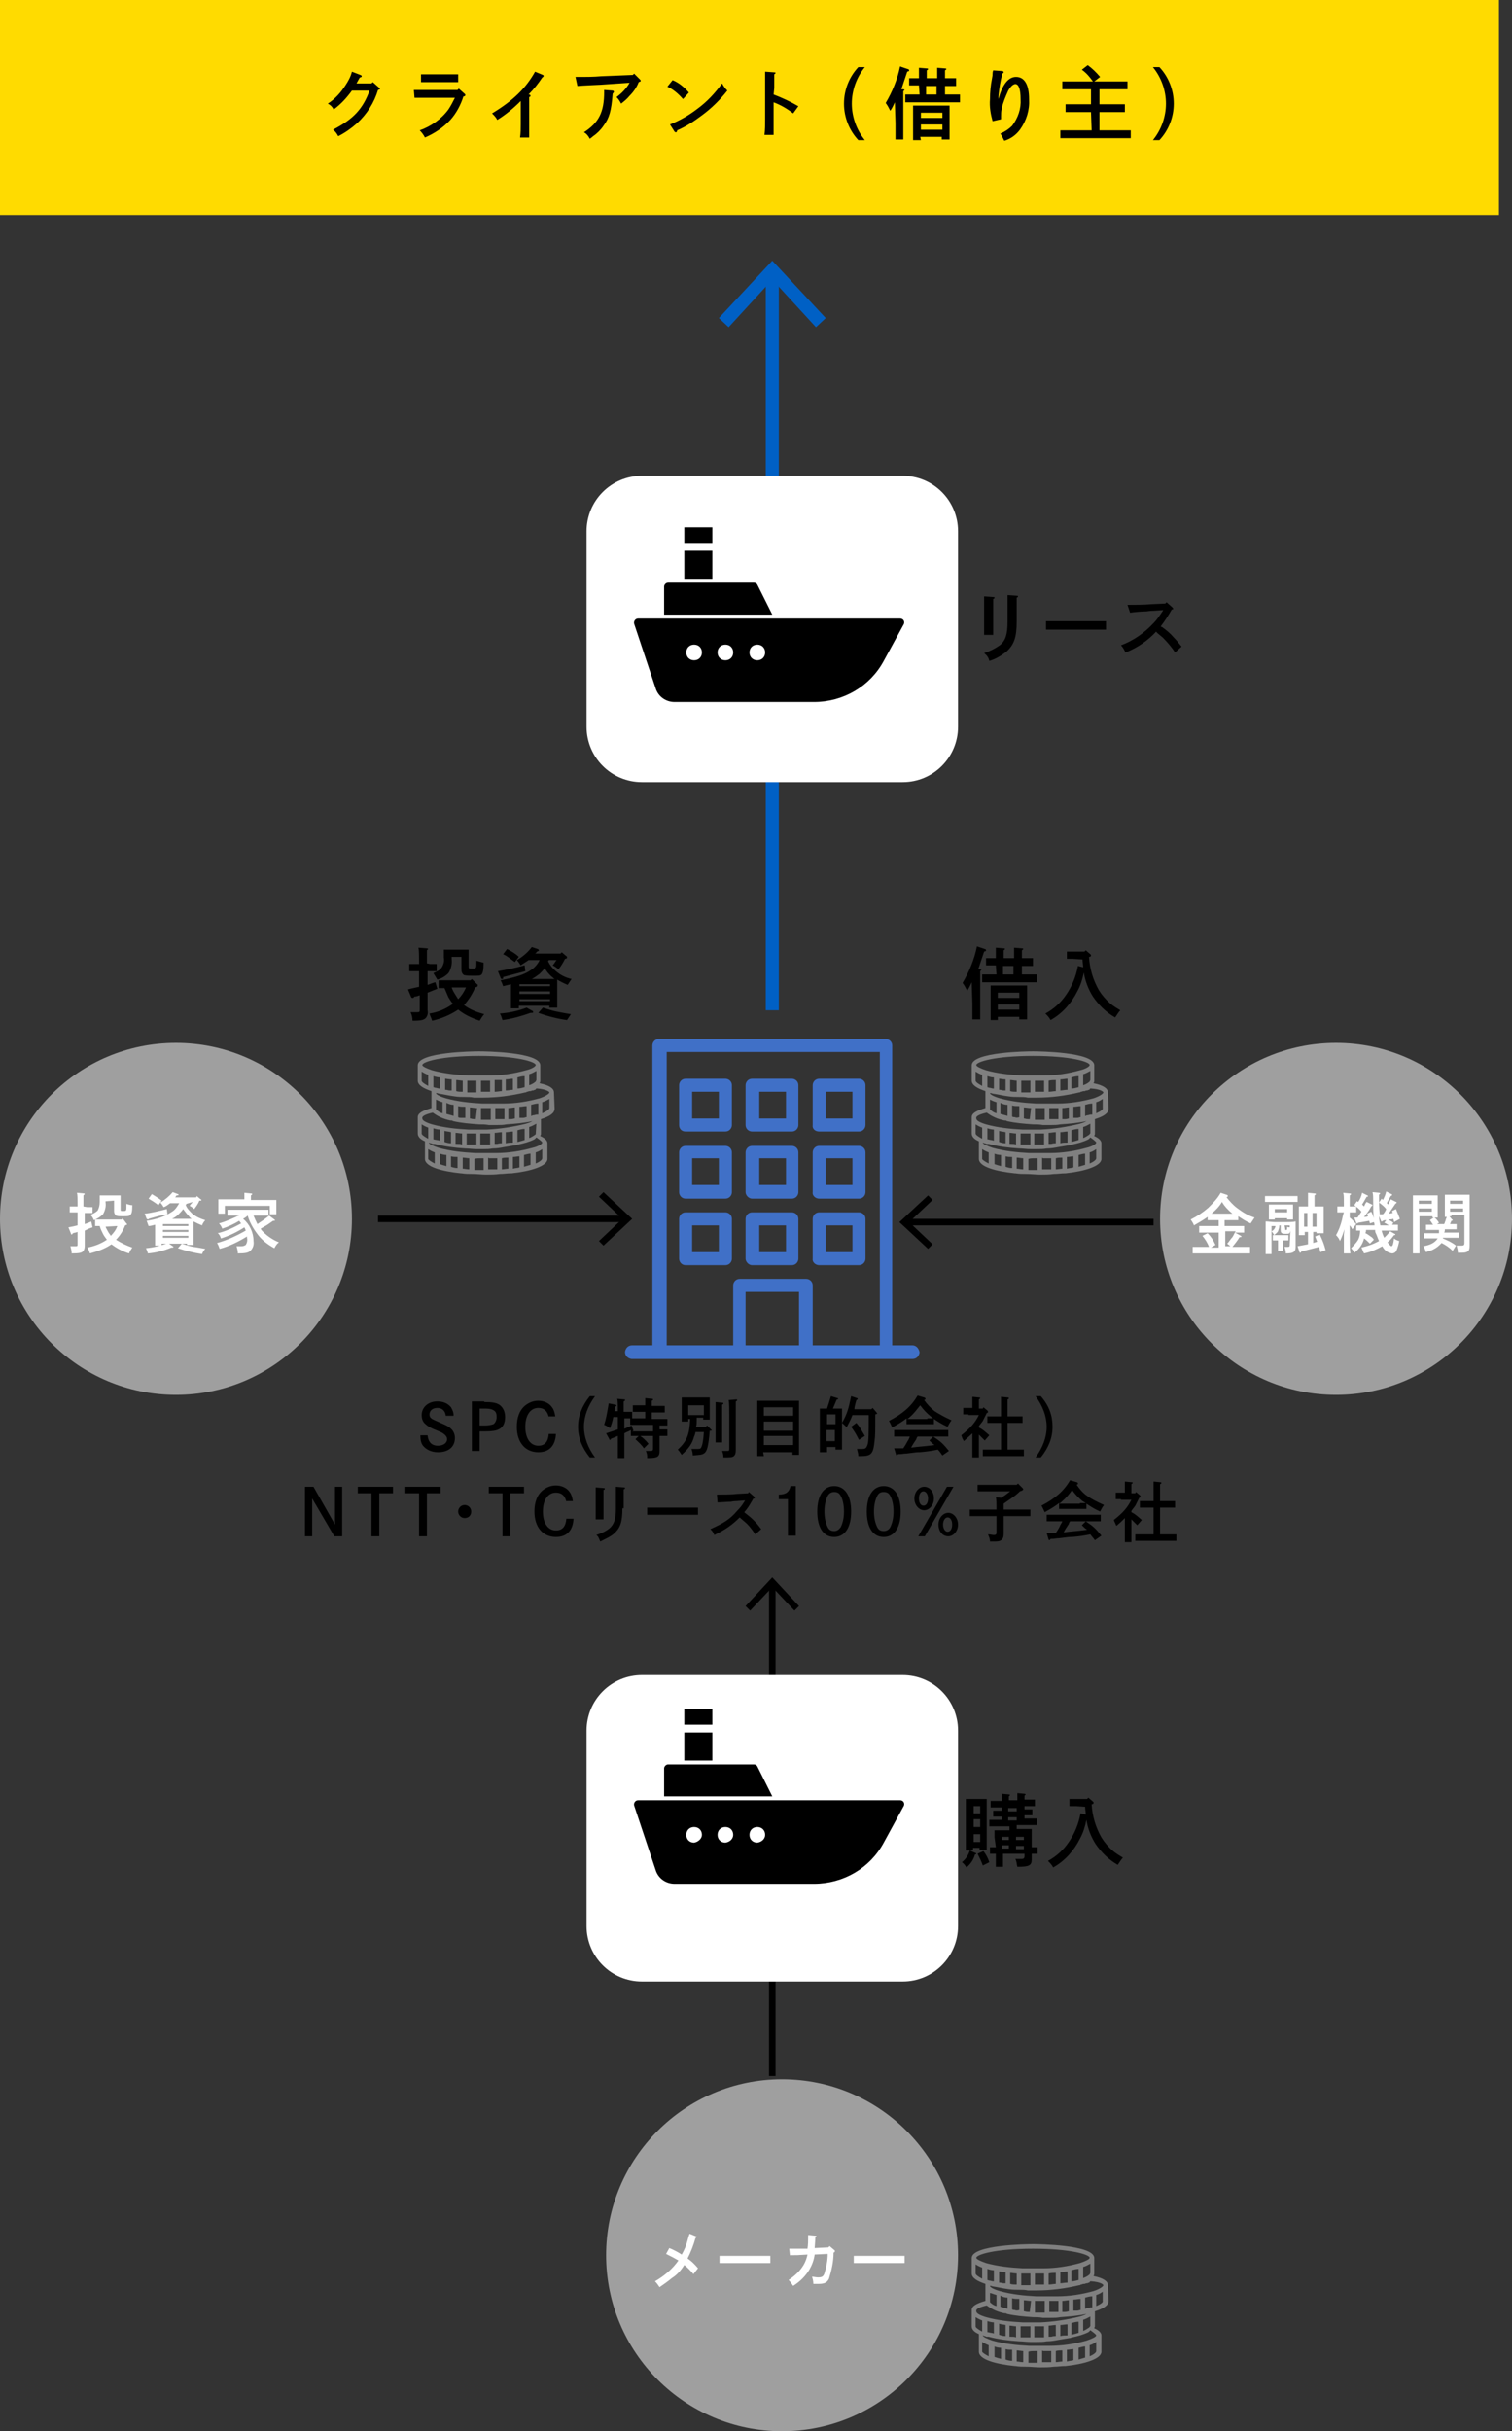
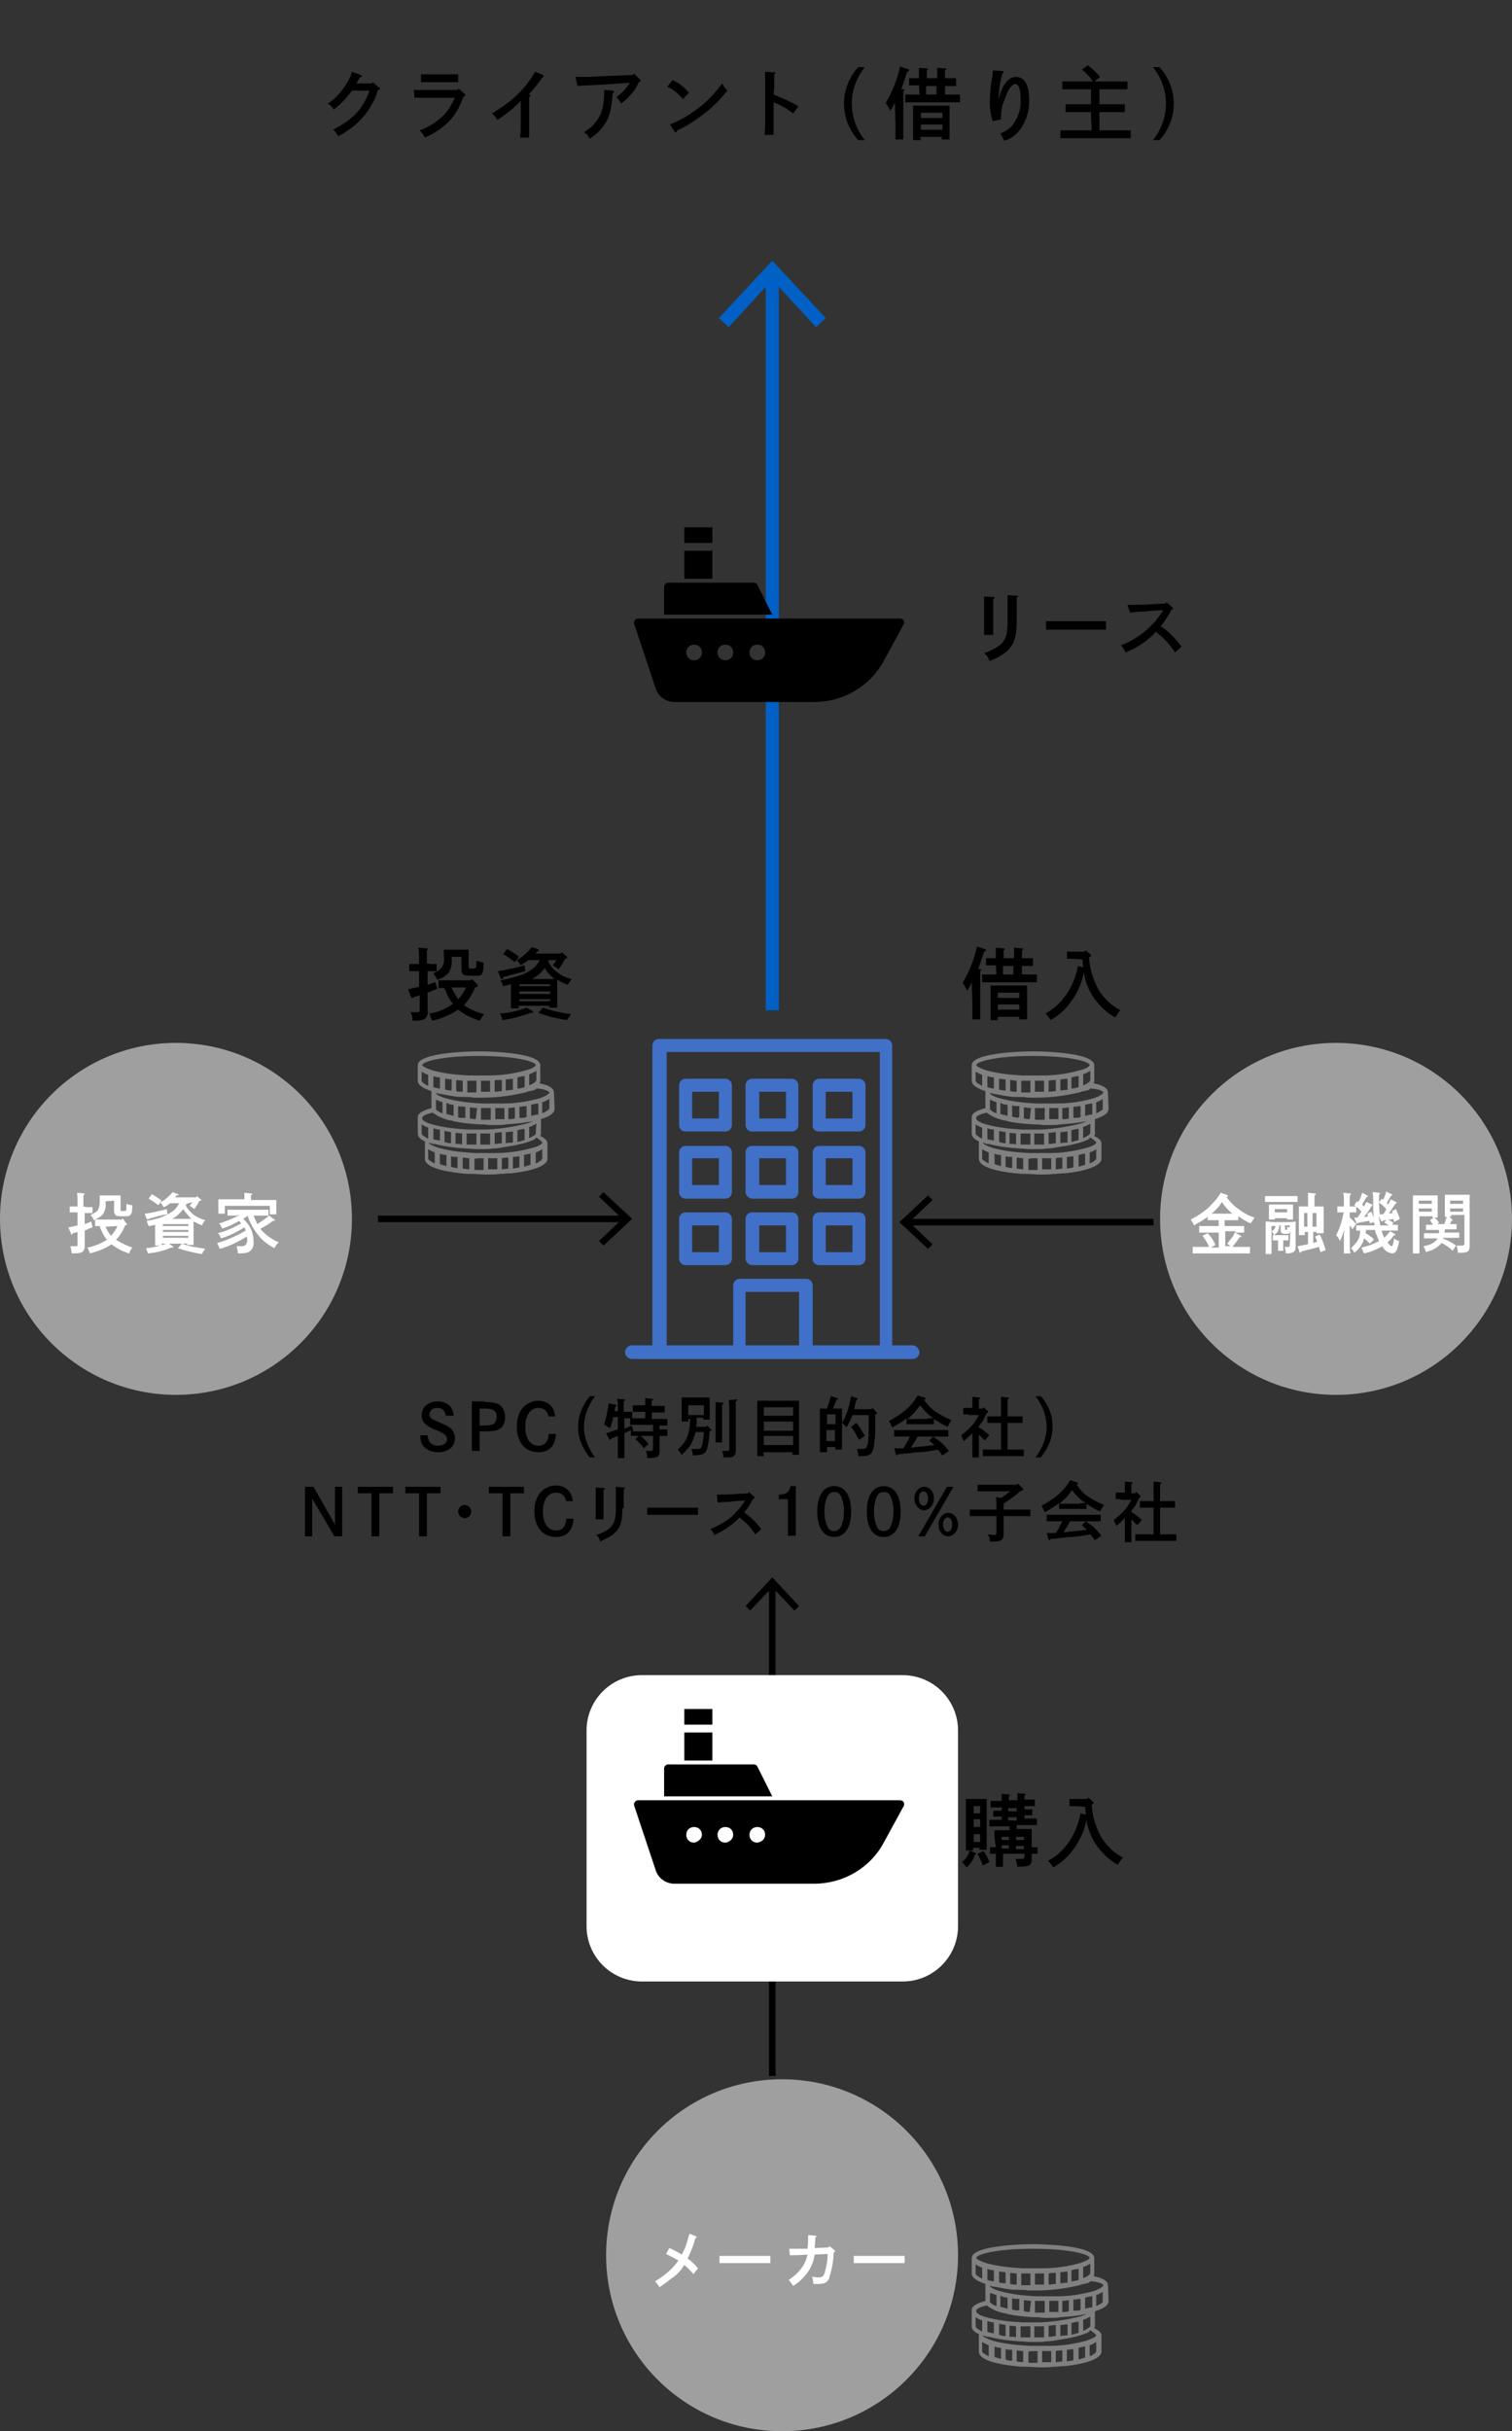
<svg xmlns="http://www.w3.org/2000/svg" version="1.1" id="レイヤー_1" x="0" y="0" viewBox="0 0 232 373" xml:space="preserve">
  <rect x="0" y="0" width="232" height="373" fill="#333333" stroke="none" />
  <style>.st1{fill:#9f9f9f}.st2{fill:#fff}.st5{fill:#4070c7}.st6{fill:none;stroke:#000;stroke-miterlimit:10}.st7{fill:gray}</style>
  <g id="レイヤー_2_1_">
    <g id="レイヤー_1-2">
-       <path fill="#ffdb00" d="M0 0h230v33H0z" />
      <path d="M55.3 11.5c.2.1.2.1.2.2s0 .1-.3.2c-.1.2-.3.5-.5.9H57l.2-.2.9.8c.1.1.2.1.2.2s0 .1-.3.2c-.6 2-1.7 3.7-3.2 5.1-.9.8-1.9 1.5-2.9 2-.2-.4-.5-.8-.8-1 3.1-1.6 4.6-3.2 5.6-6H54c-.8 1.1-1.7 2.1-2.8 2.9-.2-.4-.5-.7-.9-.9 1.1-.7 2-1.7 2.7-2.8.4-.6.8-1.3 1-2.1l1.3.5zm8.2 2.3h6.7l.2-.2.9.8c.1.1.1.1.1.2s-.1.2-.3.2c-.4 1.3-1.1 2.6-2 3.6-1.1 1.2-2.5 2.1-3.9 2.7-.2-.4-.5-.8-.8-1.1 1.7-.6 3.3-1.7 4.4-3.2.4-.6.7-1.2 1-1.8h-6.2l-.1-1.2zm6.8-1.2h-5.7v-1.2h5.7v1.2zm10.9 1.9c.1 0 .2.1.2.2s0 .1-.2.2v6.2h-1.4c.1-.7.1-1.4.1-2.1v-3.5c-1.1 1.1-2.3 2.1-3.6 2.9-.2-.4-.5-.7-.8-1 3.3-2 5.2-3.9 6.6-6.4l1.2.5c.1 0 .1.1.1.2s-.1.1-.2.2c-.6.9-1.3 1.8-2.1 2.6h.1zm7.1-2.7h1.1c.4 0 1.8 0 2.8-.1l4.9-.2.2-.2.9.9c.1.1.1.1.1.2s0 .1-.3.2c-.3.8-.8 1.5-1.4 2.1-.4.5-.9.9-1.3 1.2-.2-.4-.4-.7-.7-1 .8-.6 1.5-1.3 2-2.2l-4.4.3c-1.9.1-2.4.1-3.6.2l-.3-1.4zm5.7 2.1c.1 0 .2.1.2.2s-.1.1-.2.3c-.2 2.6-.5 3.7-1.4 4.9-.4.6-1 1.2-1.6 1.6-.2.2-.4.3-.5.4-.2-.4-.5-.8-.9-1 2.3-1.5 3.1-3.1 3.1-6.2v-.3l1.3.1zm9.2-1.6c1 .4 1.8 1.1 2.5 1.9l-.9 1c-.7-.8-1.5-1.5-2.4-1.9l.8-1zm-.4 6.8c1.5-.6 2.9-1.4 4.2-2.4 1.5-1.1 2.7-2.4 3.8-3.9.2.4.5.8.8 1.1-1.1 1.4-2.4 2.7-3.9 3.8-1.2.9-2.4 1.7-3.8 2.3 0 .2-.1.3-.2.3s-.2-.1-.2-.1l-.7-1.1zm15.9-4.6c1.3.5 2.6 1.1 3.8 1.8l-.8 1.1c-.9-.7-1.9-1.3-3-1.7v5h-1.4c.1-.8.1-1.6.1-2.4V11l1.4.1c.1 0 .2 0 .2.1s-.1.1-.2.2v2.1l-.1 1zm14-4.2c-1.3 1.6-2 3.6-2 5.6s.7 4 2 5.6h-1c-1.4-1.5-2.2-3.5-2.2-5.6s.8-4.1 2.2-5.6h1zm4.6 5.4c-.2.4-.4.9-.7 1.3-.2-.4-.4-.8-.7-1.2 1-1.7 1.8-3.6 2.2-5.6l1.2.4c.1 0 .2.1.2.2s0 .1-.3.2l-.9 2.7h.3c.1 0 .2.1.2.1l-.2.2v7.4h-1.2v-2.5l-.1-3.2zm3.7-2.6h-1.5V12h1.5v-1.6l1.2.1c.1 0 .2 0 .2.1s-.1.1-.2.2V12h1.6v-1.6l1.2.1c.1 0 .2 0 .2.1s-.1.1-.2.2V12h1.7v1.2H145v1.3h2.3v1.2h-8.4v-1.2h2.2l-.1-1.4zm.3 8.4h-1.2v-5.3h5.6v5.2h-1.2V21h-3.3l.1.5zm3.3-3.4v-.8h-3.3v.8h3.3zm-3.3 1.8h3.3v-.8h-3.3v.8zm2.4-5.4v-1.3h-1.6v1.3h1.6zm10.1-3.6c.1 0 .2.1.2.2s-.1.1-.2.2c-.3 1.1-.5 2.3-.6 3.5v.4c.6-2.2 1.5-3.4 2.7-3.4 1.3 0 2 1.2 2 3.4.1 1.7-.4 3.3-1.4 4.7-.6.8-1.4 1.4-2.4 1.7-.2-.4-.4-.8-.6-1.1.7-.3 1.3-.7 1.8-1.2.9-1.2 1.4-2.6 1.3-4.1 0-1.5-.3-2.3-.8-2.3-.3 0-.7.3-1.1 1-.4.9-.8 1.8-1 2.8-.1.4-.1.8-.1 1.2v.4l-1.3.3c-.3-1.1-.5-2.2-.4-3.4 0-1 .1-2.1.3-3.1.1-.5.1-.6.1-.8 0-.3.1-.5.1-.5l1.4.1zm13.6 6.3h-3.9V16h3.9v-2.3H163v-1.2h4.7c-.5-.7-1-1.3-1.7-1.8l.9-.7c.7.5 1.3 1.1 1.9 1.8l-.9.7h5.1v1.2h-4.3V16h3.9v1.2h-3.9V20h4.8v1.2h-10.8V20h4.8l-.1-2.8zm9.5 4.3c1.3-1.6 2-3.6 2-5.6s-.7-4-2-5.6h1c1.4 1.5 2.2 3.5 2.2 5.6s-.8 4.1-2.2 5.6h-1z" />
      <circle class="st1" cx="27" cy="187" r="27" />
      <path class="st2" d="M13.4 185.2h.8v.9H13v1.7c.3-.1.6-.2 1-.4l.2.9c-.4.1-.8.3-1.2.5v2.2c0 .3 0 .6-.2.9-.2.3-.6.4-1.8.4 0-.4-.1-.7-.2-1.1h.7c.4 0 .4 0 .4-.4V189c-.2.1-.4.1-.7.2l-.1.1c0 .1-.1.1-.1.1s-.1 0-.1-.1l-.4-1c.6-.1 1-.2 1.4-.3v-2h-1.2v-.9h1.2c0-1.1 0-1.8-.1-2.1l1.1.1c.1 0 .1.1.1.1l-.2.2v1.7l.6.1zm6 2.5l.1.1c0 .1 0 .1-.3.2-.3.8-.8 1.6-1.4 2.2.8.5 1.6.9 2.5 1.2-.2.3-.4.6-.5.9-1-.3-1.9-.8-2.7-1.4-1 .7-2.2 1.1-3.3 1.4-.1-.3-.2-.6-.4-.9 1.1-.2 2.1-.6 3-1.2-.2-.3-.4-.5-.6-.9-.2-.4-.4-.8-.5-1.2h-.7v-1h4.1l.1-.2.6.8zm-3.2-3.4v.2c.1.6-.1 1.3-.4 1.8-.4.4-.9.7-1.4.9-.1-.3-.3-.6-.5-.8.8-.4.9-.5 1.1-.7.2-.4.3-.8.3-1.3v-1h3.2v2.1c0 .3 0 .3.4.3.5 0 .5 0 .5-.9v-.2c.3.1.6.2.9.2 0 1-.1 1.3-.3 1.5-.2.2-.4.2-1.2.2-.4 0-.7 0-1-.1-.2-.2-.3-.4-.3-.7v-1.6l-1.3.1zm0 3.9c.1.3.3.6.4.8s.3.4.4.6c.4-.4.8-.9 1-1.5l-1.8.1zm6.6-1.2c0 .1-.1.1-.1.1-.1 0-.1-.1-.2-.1l-.3-.8c1-.1 2.2-.4 3.4-.7l.1.8c-.9.1-2.2.5-2.9.7zm3.7 4.2c.1 0 .1.1.1.1 0 .1 0 .1-.3.1-1.2.5-2.4.8-3.6.9-.1-.3-.2-.6-.3-.8 1.2-.1 2.3-.4 3.4-.8l.7.5zm2.1-6.5c0 .1-.1.1-.1.2.2.5.6.9 1 1.3.6.5 1.3.8 2 1-.2.2-.4.5-.5.8-.5-.2-.9-.4-1.3-.6v3.6h-1v-.2h-3.9v.3h-1v-3.2c-.4.1-.7.2-1 .2-.1-.3-.2-.5-.3-.8 1.4-.2 2.7-.6 3.9-1.4.5-.3.8-.8 1.1-1.3h-1.4c-.3.2-.6.5-1 .6-.1-.2-.3-.5-.5-.7.7-.4 1.4-1 1.9-1.6l.8.3c.1 0 .1.1.1.1 0 .1-.1.1-.3.1-.1.1-.1.1-.2.3h3.2l.1-.2.6.5c.1 0 .1.1.1.1 0 .1 0 .1-.2.1h-.1c-.2.5-.5.9-.8 1.3-.2-.2-.5-.4-.7-.5.2-.3.4-.5.5-.6l-1 .3zm-5.3-1.5c.5.3 1 .6 1.5 1l-.5.7c-.5-.4-1-.7-1.5-1l.5-.7zm5.6 4.6H25v.3h3.9v-.3zM25 189h3.9v-.3H25v.3zm3.9.6H25v.3h3.9v-.3zm.5-2.6c-.1-.1-.3-.2-.4-.4-.3-.3-.6-.7-.9-1.1-.2.3-.4.5-.7.8-.3.3-.6.5-1 .7h3zm-1.5 3.8c.6.2 1.2.4 1.8.5.1 0 .7.1 1.8.3-.2.2-.4.5-.5.8-1.3-.2-2.5-.5-3.7-.9l.6-.7zm8.4-4.3h-1.4v-.9h6.3v.9h-2.3c.2.5.4.9.6 1.3.6-.4 1.2-.8 1.8-1.3l.8.6.1.1c0 .1-.1.1-.3.1-.7.5-1 .7-1.2.8l-.7.4c0 .1.1.1.1.2.7.8 1.7 1.5 2.7 1.9-.3.2-.5.5-.7.9-1.1-.6-2-1.3-2.7-2.3-.6-.8-1.1-1.7-1.4-2.7-.2.2-.5.4-.7.5 1 .8 1.6 2.1 1.6 3.4.1.6-.1 1.2-.6 1.6-.3.2-.7.3-1.8.3 0-.4-.1-.7-.2-1.1h.7c.4 0 .5-.1.7-.2.2-.3.3-.7.2-1.1v-.2c-1.3.8-2.7 1.5-4.2 1.9-.1-.3-.2-.6-.4-.9 1.5-.4 3-1.1 4.4-1.9 0-.1-.1-.2-.1-.3s-.1-.1-.1-.2c-1.1.7-2.3 1.3-3.6 1.7-.1-.3-.2-.6-.5-.8 1.3-.3 2.5-.9 3.6-1.5l-.3-.4c-.8.5-1.7.9-2.6 1.2-.1-.3-.3-.6-.5-.8 1.1-.3 2.2-.8 3.2-1.3l-.5.1zm4.1-2.4h2v2.2h-1V185h-6.9v1.2h-1V184h4v-1l1 .1c.1 0 .2 0 .2.1s-.1.1-.2.2v.7h1.9z" />
      <circle class="st1" cx="120" cy="346" r="27" />
      <path class="st2" d="M106.4 348.9c-.4-.5-.9-1-1.4-1.4-.5.8-1.1 1.5-1.9 2-.6.5-1.3 1-1.9 1.4-.2-.3-.4-.6-.7-.9 1.4-.8 2.7-1.9 3.6-3.2-.1 0-.1-.1-.2-.1-.5-.3-1.1-.6-1.7-.9l.5-.9c.7.3 1.3.6 1.9 1 .4-.7.7-1.4.9-2.2.2-.8.3-.9.3-1l1 .4c.1 0 .1.1.1.1l-.2.2c-.3 1.1-.7 2.1-1.2 3.1.6.4 1.1.9 1.6 1.5l-.7.9zm11.8-1.7h-7.8v-1.1h7.8v1.1zm8.9-2.4l.2-.2.7.6c.1 0 .1.1.1.2s0 .1-.2.2c0 1.4-.3 2.7-.7 4-.3.6-.7.8-1.6.8h-.8c0-.4-.1-.8-.2-1.1.3 0 .6.1.9.1.6 0 .8-.1 1-.6.3-1 .5-2 .5-3l-2 .1c-.1.8-.4 1.6-.8 2.3-.6 1-1.5 1.9-2.5 2.5-.2-.3-.4-.6-.7-.9.9-.6 1.7-1.3 2.3-2.3.3-.5.5-1.1.6-1.6-1.6.1-1.7.1-2.7.1l-.1-1h2.8c.1-.6.1-1.3.1-1.9v-.2l1.1.1c.1 0 .2.1.2.1l-.2.2c0 .4-.1 1.5-.1 1.6l2.1-.1zm11.7 2.4H131v-1.1h7.8v1.1z" />
      <path d="M152.4 91.6c.1 0 .2 0 .2.1s0 .1-.2.2v5.5H151v-5.9l1.4.1zm3.6 3.7c0 2.5-.4 3.6-1.6 4.7-.8.6-1.6 1.1-2.6 1.4-.1-.5-.4-.9-.8-1.2.9-.3 1.7-.7 2.4-1.2.9-.7 1.2-1.7 1.2-3.6v-4.1l1.4.1c.1 0 .2 0 .2.1s0 .1-.2.2v3.6zm13.7 1.3h-9.2v-1.3h9.2v1.3zm3.3-3.8c1 0 2.7 0 3.6-.1l2.2-.1.2-.2.9.8c.1.1.1.1.1.2s0 .1-.1.1h-.1c-.5.9-1.1 1.8-1.7 2.6 0 0 .1.1.2.1.7.5 1.3 1 1.8 1.6.4.4.8.9 1.2 1.4l-1 .9c-.5-.8-1.2-1.6-1.9-2.3-.7-.6-.9-.7-1-.9-1.3 1.4-2.9 2.5-4.7 3.2-.2-.4-.4-.8-.7-1.1 1.9-.7 3.6-1.9 5-3.4.5-.5.9-1.1 1.3-1.7.1-.1.1-.2.2-.3l-1.5.1c-.1 0-.5 0-1.1.1-.6 0-1.9.1-2.5.2l-.4-1.2zm-23.3 191.5c.1 0 .1.1.1.1s0 .1-.1.1h-.1c-.2.8-.7 1.5-1.3 2-.2-.3-.4-.6-.7-.8.6-.5 1-1.1 1.2-1.8l.9.4zm-.4-.4h-1.1V276h3.2v7.8h-1.1v-.3h-1v.4zm1.1-6.8h-1v1.1h1v-1.1zm0 2h-1v1.2h1v-1.2zm0 2.3h-1v1.2h1v-1.2zm.5 2.6c.4.5.7 1.1.9 1.7l-1 .5c-.2-.6-.5-1.2-.8-1.8l.9-.4zm1.7-2.1v-1.1h2.3v-.6h-3.1v-1h1.9v-.5h-1.3v-.9h1.3v-.5H152v-1h1.7v-1.1l1.1.1c.1 0 .2.1.2.1l-.2.2v.6h1.3v-1.1l1.1.1c.1 0 .2.1.2.1l-.2.2v.6h1.6v1h-1.6v.5h1.2v.9h-1.2v.5h1.9v1H156v.6h2.3v2.8h.9v1h-.9v.9c0 .9-.4 1.1-2.2 1.1-.1-.4-.1-.8-.3-1.2h.9c.4 0 .5-.1.5-.5v-.3h-3.3v2h-1.1v-2h-.9v-1h.9l-.2-1.5zm1.1-.1v.5h1.1v-.5h-1.1zm1.1 1.8v-.5h-1.1v.5h1.1zm-.1-6.2v.5h1.3v-.5h-1.3zm1.3 1.9v-.5h-1.3v.5h1.3zm1.1 2.5h-1.2v.5h1.2v-.5zm0 1.4h-1.2v.5h1.2v-.5zm7.9-6.1h-.9V276h2.7l.2-.2.7.6c.1.1.1.1.1.2s-.1.2-.2.2h-.1c.1 1.8.6 3.5 1.5 5.1.5.8 1.1 1.5 1.8 2.1.5.4 1 .7 1.5 1-.3.3-.5.7-.8 1.1-1.4-.8-2.5-1.9-3.4-3.2-.7-1.1-1.2-2.4-1.4-3.7-.2 1-.5 2-1 2.9-.9 1.8-2.3 3.4-4.1 4.4-.2-.4-.5-.7-.8-1 1.3-.7 2.4-1.7 3.2-2.9.9-1.3 1.5-2.8 1.8-4.4l.8.2c0-.4-.1-.8-.1-1.2l-1.5-.1z" />
      <path fill="none" stroke="#0060c5" stroke-width="2" stroke-miterlimit="10" d="M118.5 155V42.2" />
      <path fill="#0060c5" d="M126.7 48.8l-1.5 1.4-6.7-7.3-6.7 7.3-1.5-1.4 8.2-8.8z" />
      <path class="st5" d="M140 206.4h-3.1v-46c0-.6-.5-1-1-1h-34.8c-.6 0-1 .5-1 1v46H97c-.6 0-1 .4-1.1 1 0 .6.4 1 1 1.1H140c.6 0 1-.4 1.1-1-.1-.6-.5-1.1-1.1-1.1zm-17.4 0h-8.2v-8.2h8.2v8.2zm12.3 0h-10.2v-9.2c0-.6-.5-1-1-1h-10.2c-.6 0-1 .5-1 1v9.2h-10.2v-45H135v45h-.1z" />
      <path class="st5" d="M105.2 173.6h6.1c.6 0 1-.5 1-1v-6.1c0-.6-.5-1-1-1h-6.1c-.6 0-1 .5-1 1v6.1c0 .6.4 1 1 1zm1-6.1h4.1v4.1h-4.1v-4.1zm19.5 6.1h6.1c.6 0 1-.5 1-1v-6.1c0-.6-.5-1-1-1h-6.1c-.6 0-1 .5-1 1v6.1c-.1.6.4 1 1 1zm1-6.1h4.1v4.1h-4.1v-4.1zm-11.3 6.1h6.1c.6 0 1-.5 1-1v-6.1c0-.6-.5-1-1-1h-6.1c-.6 0-1 .5-1 1v6.1c0 .6.5 1 1 1zm1.1-6.1h4.1v4.1h-4.1v-4.1zm-11.3 16.4h6.1c.6 0 1-.5 1-1v-6.1c0-.6-.5-1-1-1h-6.1c-.6 0-1 .5-1 1v6.1c0 .5.4 1 1 1zm1-6.2h4.1v4.1h-4.1v-4.1zm19.5 6.2h6.1c.6 0 1-.5 1-1v-6.1c0-.6-.5-1-1-1h-6.1c-.6 0-1 .5-1 1v6.1c-.1.5.4 1 1 1zm1-6.2h4.1v4.1h-4.1v-4.1zm-11.3 6.2h6.1c.6 0 1-.5 1-1v-6.1c0-.6-.5-1-1-1h-6.1c-.6 0-1 .5-1 1v6.1c0 .5.5 1 1 1zm1.1-6.2h4.1v4.1h-4.1v-4.1zm-11.3 16.4h6.1c.6 0 1-.5 1-1V187c0-.6-.5-1-1-1h-6.1c-.6 0-1 .5-1 1v6.1c0 .5.4 1 1 1zm1-6.1h4.1v4.1h-4.1V188zm19.5 6.1h6.1c.6 0 1-.5 1-1V187c0-.6-.5-1-1-1h-6.1c-.6 0-1 .5-1 1v6.1c-.1.5.4 1 1 1zm1-6.1h4.1v4.1h-4.1V188zm-11.3 6.1h6.1c.6 0 1-.5 1-1V187c0-.6-.5-1-1-1h-6.1c-.6 0-1 .5-1 1v6.1c0 .5.5 1 1 1zm1.1-6.1h4.1v4.1h-4.1V188z" />
-       <path class="st2" d="M98.5 73h40c4.7 0 8.5 3.8 8.5 8.5v30c0 4.7-3.8 8.5-8.5 8.5h-40c-4.7 0-8.5-3.8-8.5-8.5v-30c0-4.7 3.8-8.5 8.5-8.5z" />
      <path class="st6" d="M118.5 318.5v-75.4" />
      <path d="M122.6 246.4l-.7.7-3.4-3.6-3.4 3.6-.7-.7 4.1-4.4z" />
      <path class="st2" d="M98.5 257h40c4.7 0 8.5 3.8 8.5 8.5v30c0 4.7-3.8 8.5-8.5 8.5h-40c-4.7 0-8.5-3.8-8.5-8.5v-30c0-4.7 3.8-8.5 8.5-8.5z" />
-       <path class="st7" d="M170 167.6c0-.6-.7-1.1-2.2-1.4 0-.1.1-.2.1-.3v-2.5c-.1-2-8.5-2.1-9.4-2.1s-9.3.1-9.4 2.1v2.4c0 .7.9 1.2 2.1 1.6v2.6c-1.4.4-2.1.8-2.1 1.4v2.5c0 .5.4.9 1.1 1.2v2.7c0 1.2 2.6 1.9 5.5 2.2h.1c.6.1 1.1.1 1.7.1.7 0 1.4.1 2.1.1s1.4 0 2.1-.1c.6 0 1.1-.1 1.7-.1h.1c2.9-.3 5.5-1.1 5.5-2.2v-2.4c0-.4-.4-.8-1.1-1.1 0-.1.1-.2.1-.3v-2.3c1.3-.4 2.1-.9 2.1-1.6l-.1-2.5zm-2.8 6.4l-.1.1c-.3.2-.6.4-.9.5v-1.7c.4-.1.7-.3 1.1-.5v1.5c-.1 0-.1.1-.1.1zm-7.9 1.6h-.6v-1.7h1.5v1.7h-.9zm-1.5 0h-1.2v-1.7h1.5v1.7h-.3zm-6.3-.8v-1.7c.3.1.7.2 1 .2v1.7c-.3-.1-.6-.1-.9-.2h-.1zm7.4 2.9h.3v1.8h-1.4v-1.7c.3-.1.7-.1 1.1-.1zm1.3 0h1.1v1.7h-1.4v-1.8c.1.1.1.1.3.1zm2.8-.1v1.7c-.3 0-.7.1-1 .1v-1.7c.3-.1.7-.1 1-.1zm.7-.1c.4 0 .7-.1 1-.1v1.7c-.3.1-.7.1-1 .2v-1.8zm1.8-.3c.4-.1.7-.2 1-.2v1.7c-.3.1-.7.2-1 .3v-1.8zm-11.9 0v1.7c-.4-.1-.7-.2-1-.3V177c.2.1.6.2 1 .2zm.7.2c.3.1.7.1 1 .1v1.7c-.4 0-.7-.1-1-.2v-1.6zm1.7.2c.3 0 .7.1 1 .1v1.7c-.4 0-.7-.1-1-.1v-1.7zm-.9-2.1h-.2v-1.7c.3 0 .7.1 1 .1v1.7c-.2-.1-.5-.1-.8-.1zm-.8-1.8v1.7c-.4 0-.7-.1-1-.2v-1.7c.2.1.6.1 1 .2zm6.8 1.8h-.2v-1.7c.4 0 .7-.1 1.1-.1v1.7c-.2 0-.4 0-.7.1h-.2zm1.6-.1v-1.7c.4 0 .7-.1 1.1-.1v1.7c-.4 0-.8 0-1.1.1zm1.7-2c.4-.1.7-.2 1.1-.2v1.7c-.3.1-.7.2-1.1.3v-1.8zm-4.8-1.6h-.8V170h1.5v1.8h-.7zm-8.1-5v-1.7c.3.1.7.2 1 .2v1.7h-.1c-.2 0-.4-.1-.5-.1-.2 0-.3-.1-.4-.1zm6.3-1h.3v1.8h-1.4v-1.8h1.1zm1.3 0h1.1v1.7h-1.4v-1.7h.3zm8 .2l-.1.1c-.3.2-.5.3-.8.4v-1.7c.4-.1.7-.3 1.1-.5v1.4c-.1.2-.1.3-.2.3zm-4.4 1.3v-1.7c.4 0 .7-.1 1.1-.1v1.7c-.4 0-.8.1-1.1.1zm1.7-.3v-1.7c.4-.1.7-.2 1.1-.2v1.7c-.4.1-.7.2-1.1.2zm-2.4-1.3v1.7c-.3 0-.7.1-1.1.1v-1.7c.4-.1.7-.1 1.1-.1zm-7 1.7v-1.7c.3 0 .7.1 1 .1v1.7c-.4 0-.7 0-1-.1zm-.7-1.8v1.7h-.3c-.2 0-.4-.1-.6-.1h-.1v-1.7c.2 0 .6.1 1 .1zm3.7 6.1h-.1c-.2 0-.4 0-.7-.1h-.1v-1.7c.3 0 .7.1 1.1.1l-.2 1.7zm-2.3-.3c-.1 0-.3 0-.4-.1v-1.7c.3.1.7.1 1.1.1v1.7c-.3.1-.5.1-.7 0 0 .1 0 .1 0 0zm-1.1-1.9v1.7c-.4-.1-.7-.2-1.1-.3v-1.7c.4.2.7.3 1.1.3zm-1.7-.4v1.7c-.4-.1-.7-.3-1-.6v-1.5c.2.1.6.3 1 .4zm8.4.9h1.1v1.7H161V170h.3zm4.5 1.4c-.2 0-.3.1-.5.1h-.6v-1.7c.4 0 .7-.1 1.1-.1v1.7zm-2.4.3h-.4V170c.4 0 .7-.1 1-.1v1.7c-.1 0-.3.1-.6.1zm4-.7c-.2 0-.4.1-.5.1s-.2 0-.3.1h-.1v-1.7c.4-.1.7-.2 1.1-.2v1.7h-.2zm1.9-3.4c0 .2-.6.6-1.5.9-1.8.5-3.7.8-5.6.8H159c-1.9-.1-3.8-.3-5.6-.8-1-.3-1.5-.6-1.5-.8h.1c.1 0 .3.1.4.1.7.1 1.5.3 2.3.4.6.1 1.1.1 1.7.1.4 0 .9 0 1.3.1h1.4c2.2 0 4.4-.3 6.5-.8.1 0 .2 0 .2-.1h.1c.1 0 .2-.1.4-.1h.1c.1 0 .2-.1.3-.1h.1c.1 0 .2-.1.3-.1 0 0 .1 0 .1-.1l.1-.1h.1c1.5.1 1.9.5 1.9.6zm-10.8-5.6c5.8 0 8.7.9 8.7 1.4 0 .2-.6.6-1.5.8-1.8.5-3.7.8-5.6.8h-3.2c-1.9-.1-3.8-.3-5.6-.8-.9-.3-1.5-.6-1.5-.8 0-.5 2.9-1.4 8.7-1.4zm-8.8 3.8v-1.4c.3.2.7.4 1 .5v1.7c-.6-.3-1-.6-1-.8zm1.7 4.9c.8.6 1.7 1 2.7 1.2h.1c.1 0 .2 0 .3.1 1.3.3 2.6.4 4 .5.5 0 1 0 1.5.1h1.3c.5 0 .9 0 1.4-.1 1.4-.1 2.7-.2 4-.5-.3.2-.7.3-1 .4-2 .5-4 .8-6 .9h-2.8c-1.9-.1-3.8-.3-5.6-.8-1-.3-1.5-.6-1.5-.9-.1-.3.3-.6 1.6-.9zm-1.7 3.2v-1.4c.3.2.7.4 1 .5v1.7l-.2-.1c-.5-.3-.8-.5-.8-.7zm1 3.9v-1.5c.3.2.7.4 1 .5v1.7c-.6-.3-1-.6-1-.7zm16.5.7v-1.7c.4-.1.7-.3 1-.5v1.4c0 .2-.3.5-1 .8zm1-3.2c0 .2-.6.6-1.5.8-1.8.5-3.7.8-5.6.8h-3.2c-1.9-.1-3.8-.3-5.6-.8-.9-.3-1.5-.6-1.5-.8.1 0 .2.1.3.1.1 0 .2.1.3.1h.3c1.5.4 3.1.6 4.7.7.5 0 1.1.1 1.7.1h1c.5 0 1 0 1.5-.1.6 0 1.2-.1 1.7-.2l1.8-.3c.1 0 .2 0 .3-.1h.1c.9-.2 1.7-.4 2.5-.8l.1-.1s.1 0 .1-.1.1 0 .1-.1c.7.5.9.7.9.8zm0-4.5v-1.7c.4-.1.7-.3 1-.5v1.4c.1.2-.3.5-1 .8zm1.8 179.8c0-.6-.7-1.1-2.2-1.4 0-.1.1-.2.1-.3v-2.5c-.1-2-8.5-2.1-9.4-2.1s-9.3.1-9.4 2.1v2.4c0 .7.9 1.2 2.1 1.6v2.6c-1.4.4-2.1.8-2.1 1.4v2.5c0 .5.4.9 1.1 1.2v2.7c0 1.2 2.6 1.9 5.5 2.2h.1c.6.1 1.1.1 1.7.1.7 0 1.4.1 2.1.1s1.4 0 2.1-.1c.6 0 1.1-.1 1.7-.1h.1c2.9-.3 5.5-1.1 5.5-2.2v-2.5c0-.4-.4-.8-1.1-1.1 0-.1.1-.2.1-.3v-2.3c1.3-.4 2.1-.9 2.1-1.6l-.1-2.4zm-2.8 6.4l-.1.1c-.3.2-.6.4-.9.5v-1.7c.4-.1.7-.3 1.1-.5v1.5c-.1 0-.1.1-.1.1zm-7.9 1.6h-.6v-1.7h1.5v1.7h-.9zm-1.5 0h-1.2v-1.7h1.5v1.7h-.3zm-6.3-.8v-1.7c.3.1.7.2 1 .2v1.7c-.3-.1-.6-.1-.9-.2h-.1zm7.4 2.9h.3v1.8h-1.4v-1.7c.3-.1.7-.1 1.1-.1zm1.3 0h1.1v1.7h-1.4v-1.8c.1.1.1.1.3.1zm2.8-.1v1.7c-.3 0-.7.1-1 .1v-1.7c.3-.1.7-.1 1-.1zm.7-.1c.4 0 .7-.1 1-.1v1.7c-.3.1-.7.1-1 .2v-1.8zm1.8-.3c.4-.1.7-.2 1-.2v1.7c-.3.1-.7.2-1 .3v-1.8zm-11.9 0v1.7c-.4-.1-.7-.2-1-.3V360c.2.1.6.2 1 .2zm.7.2c.3.1.7.1 1 .1v1.7c-.4 0-.7-.1-1-.2v-1.6zm1.7.2c.3 0 .7.1 1 .1v1.7c-.4 0-.7-.1-1-.1v-1.7zm-.9-2.1h-.2v-1.7c.3 0 .7.1 1 .1v1.7c-.2-.1-.5-.1-.8-.1zm-.8-1.8v1.7c-.4 0-.7-.1-1-.2v-1.7c.2.1.6.1 1 .2zm6.8 1.8h-.2v-1.7c.4 0 .7-.1 1.1-.1v1.7c-.2 0-.4 0-.7.1h-.2zm1.6-.1v-1.7c.4 0 .7-.1 1.1-.1v1.7c-.4 0-.8 0-1.1.1zm1.7-2c.4-.1.7-.2 1.1-.2v1.7c-.3.1-.7.2-1.1.3v-1.8zm-4.8-1.6h-.8V353h1.5v1.8h-.7zm-8.1-5v-1.7c.3.1.7.2 1 .2v1.7h-.1c-.2 0-.4-.1-.5-.1-.2 0-.3-.1-.4-.1zm6.3-1h.3v1.8h-1.4v-1.8h1.1zm1.3 0h1.1v1.7h-1.4v-1.7h.3zm8 .2l-.1.1c-.3.2-.5.3-.8.4v-1.7c.4-.1.7-.3 1.1-.5v1.4c-.1.2-.1.3-.2.3zm-4.4 1.3v-1.7c.4 0 .7-.1 1.1-.1v1.7c-.4 0-.8.1-1.1.1zm1.7-.3v-1.7c.4-.1.7-.2 1.1-.2v1.7c-.4.1-.7.2-1.1.2zm-2.4-1.3v1.7c-.3 0-.7.1-1.1.1v-1.7c.4-.1.7-.1 1.1-.1zm-7 1.7v-1.7c.3 0 .7.1 1 .1v1.7c-.4 0-.7 0-1-.1zm-.7-1.8v1.7h-.3c-.2 0-.4-.1-.6-.1h-.1v-1.7c.2 0 .6.1 1 .1zm3.7 6.1h-.1c-.2 0-.4 0-.7-.1h-.1v-1.7c.3 0 .7.1 1.1.1l-.2 1.7zm-2.3-.3c-.1 0-.3 0-.4-.1v-1.7c.3.1.7.1 1.1.1v1.7c-.3.1-.5.1-.7 0zm-1.1-1.9v1.7c-.4-.1-.7-.2-1.1-.3v-1.7c.4.2.7.3 1.1.3zm-1.7-.4v1.7c-.4-.1-.7-.3-1-.6v-1.4c.2 0 .6.2 1 .3zm8.4.9h1.1v1.7H161V353h.3zm4.5 1.4c-.2 0-.3.1-.5.1h-.6v-1.7c.4 0 .7-.1 1.1-.1v1.7zm-2.4.3h-.4V353c.4 0 .7-.1 1-.1v1.7c-.1 0-.3.1-.6.1zm4-.7c-.2 0-.4.1-.5.1s-.2 0-.3.1h-.1v-1.7c.4-.1.7-.2 1.1-.2v1.7h-.2zm1.9-3.4c0 .2-.6.6-1.5.9-1.8.5-3.7.8-5.6.8H159c-1.9-.1-3.8-.3-5.6-.8-1-.3-1.5-.6-1.5-.8h.1c.1 0 .3.1.4.1.7.1 1.5.3 2.3.4.6.1 1.1.1 1.7.1.4 0 .9 0 1.3.1h1.4c2.2 0 4.4-.3 6.5-.8.1 0 .2 0 .2-.1h.1c.1 0 .2-.1.4-.1h.1c.1 0 .2-.1.3-.1h.1c.1 0 .2-.1.3-.1 0 0 .1 0 .1-.1l.1-.1h.1c1.5.1 1.9.5 1.9.6zm-10.8-5.6c5.8 0 8.7.9 8.7 1.4 0 .2-.6.5-1.5.8-1.8.5-3.7.8-5.6.8h-3.2c-1.9-.1-3.8-.3-5.6-.8-.9-.3-1.5-.6-1.5-.8 0-.5 2.9-1.4 8.7-1.4zm-8.8 3.8v-1.4c.3.2.7.4 1 .5v1.7c-.6-.3-1-.6-1-.8zm1.7 4.9c.8.6 1.7 1 2.7 1.2h.1c.1 0 .2 0 .3.1 1.3.3 2.6.4 4 .5.5 0 1 0 1.5.1h1.3c.5 0 .9 0 1.4-.1 1.4-.1 2.7-.2 4-.5-.3.2-.7.3-1 .4-2 .5-4 .8-6 .9h-2.8c-1.9-.1-3.8-.3-5.6-.8-1-.3-1.5-.6-1.5-.9-.1-.3.3-.6 1.6-.9zm-1.7 3.2v-1.4c.3.2.7.4 1 .5v1.7l-.2-.1c-.5-.3-.8-.5-.8-.7zm1 3.9v-1.5c.3.2.7.4 1 .5v1.7c-.6-.3-1-.6-1-.7zm16.5.7v-1.7c.4-.1.7-.3 1-.5v1.4c0 .2-.3.5-1 .8zm1-3.2c0 .2-.6.5-1.5.8-1.8.5-3.7.8-5.6.8h-3.2c-1.9-.1-3.8-.3-5.6-.8-.9-.3-1.5-.6-1.5-.8.1 0 .2.1.3.1.1 0 .2.1.3.1h.3c1.5.4 3.1.6 4.7.7.5 0 1.1.1 1.7.1h1c.5 0 1 0 1.5-.1.6 0 1.2-.1 1.7-.2l1.8-.3c.1 0 .2 0 .3-.1h.1c.9-.2 1.7-.4 2.5-.8l.1-.1s.1 0 .1-.1.1 0 .1-.1c.7.5.9.7.9.8zm0-4.5v-1.7c.4-.1.7-.3 1-.5v1.4c.1.2-.3.5-1 .8z" />
+       <path class="st7" d="M170 167.6c0-.6-.7-1.1-2.2-1.4 0-.1.1-.2.1-.3v-2.5c-.1-2-8.5-2.1-9.4-2.1s-9.3.1-9.4 2.1v2.4c0 .7.9 1.2 2.1 1.6v2.6c-1.4.4-2.1.8-2.1 1.4v2.5c0 .5.4.9 1.1 1.2v2.7c0 1.2 2.6 1.9 5.5 2.2h.1c.6.1 1.1.1 1.7.1.7 0 1.4.1 2.1.1s1.4 0 2.1-.1c.6 0 1.1-.1 1.7-.1h.1c2.9-.3 5.5-1.1 5.5-2.2v-2.4c0-.4-.4-.8-1.1-1.1 0-.1.1-.2.1-.3v-2.3c1.3-.4 2.1-.9 2.1-1.6l-.1-2.5zm-2.8 6.4l-.1.1c-.3.2-.6.4-.9.5v-1.7c.4-.1.7-.3 1.1-.5v1.5c-.1 0-.1.1-.1.1zm-7.9 1.6h-.6v-1.7h1.5v1.7h-.9zm-1.5 0h-1.2v-1.7h1.5v1.7h-.3zm-6.3-.8v-1.7c.3.1.7.2 1 .2v1.7c-.3-.1-.6-.1-.9-.2h-.1zm7.4 2.9h.3v1.8h-1.4v-1.7c.3-.1.7-.1 1.1-.1zm1.3 0h1.1v1.7h-1.4v-1.8c.1.1.1.1.3.1zm2.8-.1v1.7c-.3 0-.7.1-1 .1v-1.7c.3-.1.7-.1 1-.1zm.7-.1c.4 0 .7-.1 1-.1v1.7c-.3.1-.7.1-1 .2v-1.8zm1.8-.3c.4-.1.7-.2 1-.2v1.7c-.3.1-.7.2-1 .3v-1.8zm-11.9 0v1.7c-.4-.1-.7-.2-1-.3V177c.2.1.6.2 1 .2zm.7.2c.3.1.7.1 1 .1v1.7c-.4 0-.7-.1-1-.2v-1.6zm1.7.2c.3 0 .7.1 1 .1v1.7c-.4 0-.7-.1-1-.1v-1.7zm-.9-2.1h-.2v-1.7c.3 0 .7.1 1 .1v1.7c-.2-.1-.5-.1-.8-.1zm-.8-1.8v1.7c-.4 0-.7-.1-1-.2v-1.7c.2.1.6.1 1 .2zm6.8 1.8h-.2v-1.7c.4 0 .7-.1 1.1-.1v1.7c-.2 0-.4 0-.7.1h-.2zm1.6-.1v-1.7c.4 0 .7-.1 1.1-.1v1.7c-.4 0-.8 0-1.1.1zm1.7-2c.4-.1.7-.2 1.1-.2v1.7c-.3.1-.7.2-1.1.3v-1.8zm-4.8-1.6h-.8V170h1.5v1.8h-.7zm-8.1-5v-1.7c.3.1.7.2 1 .2v1.7h-.1c-.2 0-.4-.1-.5-.1-.2 0-.3-.1-.4-.1zm6.3-1h.3v1.8h-1.4v-1.8h1.1zm1.3 0h1.1v1.7h-1.4v-1.7h.3zm8 .2l-.1.1c-.3.2-.5.3-.8.4v-1.7c.4-.1.7-.3 1.1-.5v1.4c-.1.2-.1.3-.2.3zm-4.4 1.3v-1.7c.4 0 .7-.1 1.1-.1v1.7c-.4 0-.8.1-1.1.1zm1.7-.3v-1.7c.4-.1.7-.2 1.1-.2v1.7c-.4.1-.7.2-1.1.2zm-2.4-1.3v1.7c-.3 0-.7.1-1.1.1v-1.7c.4-.1.7-.1 1.1-.1zm-7 1.7v-1.7c.3 0 .7.1 1 .1v1.7c-.4 0-.7 0-1-.1zm-.7-1.8v1.7h-.3c-.2 0-.4-.1-.6-.1h-.1v-1.7c.2 0 .6.1 1 .1zm3.7 6.1h-.1c-.2 0-.4 0-.7-.1h-.1v-1.7c.3 0 .7.1 1.1.1l-.2 1.7zm-2.3-.3c-.1 0-.3 0-.4-.1v-1.7c.3.1.7.1 1.1.1v1.7c-.3.1-.5.1-.7 0 0 .1 0 .1 0 0zm-1.1-1.9v1.7c-.4-.1-.7-.2-1.1-.3v-1.7c.4.2.7.3 1.1.3zm-1.7-.4v1.7c-.4-.1-.7-.3-1-.6v-1.5c.2.1.6.3 1 .4zm8.4.9h1.1v1.7H161V170h.3zm4.5 1.4c-.2 0-.3.1-.5.1h-.6v-1.7c.4 0 .7-.1 1.1-.1v1.7zm-2.4.3h-.4V170c.4 0 .7-.1 1-.1v1.7c-.1 0-.3.1-.6.1zm4-.7c-.2 0-.4.1-.5.1s-.2 0-.3.1h-.1v-1.7c.4-.1.7-.2 1.1-.2v1.7h-.2zm1.9-3.4c0 .2-.6.6-1.5.9-1.8.5-3.7.8-5.6.8H159c-1.9-.1-3.8-.3-5.6-.8-1-.3-1.5-.6-1.5-.8h.1c.1 0 .3.1.4.1.7.1 1.5.3 2.3.4.6.1 1.1.1 1.7.1.4 0 .9 0 1.3.1h1.4c2.2 0 4.4-.3 6.5-.8.1 0 .2 0 .2-.1h.1c.1 0 .2-.1.4-.1h.1c.1 0 .2-.1.3-.1h.1c.1 0 .2-.1.3-.1 0 0 .1 0 .1-.1l.1-.1h.1c1.5.1 1.9.5 1.9.6zm-10.8-5.6c5.8 0 8.7.9 8.7 1.4 0 .2-.6.6-1.5.8-1.8.5-3.7.8-5.6.8h-3.2c-1.9-.1-3.8-.3-5.6-.8-.9-.3-1.5-.6-1.5-.8 0-.5 2.9-1.4 8.7-1.4zm-8.8 3.8v-1.4c.3.2.7.4 1 .5v1.7c-.6-.3-1-.6-1-.8zm1.7 4.9c.8.6 1.7 1 2.7 1.2h.1c.1 0 .2 0 .3.1 1.3.3 2.6.4 4 .5.5 0 1 0 1.5.1h1.3c.5 0 .9 0 1.4-.1 1.4-.1 2.7-.2 4-.5-.3.2-.7.3-1 .4-2 .5-4 .8-6 .9h-2.8c-1.9-.1-3.8-.3-5.6-.8-1-.3-1.5-.6-1.5-.9-.1-.3.3-.6 1.6-.9zm-1.7 3.2v-1.4c.3.2.7.4 1 .5v1.7l-.2-.1c-.5-.3-.8-.5-.8-.7zm1 3.9v-1.5c.3.2.7.4 1 .5v1.7c-.6-.3-1-.6-1-.7zm16.5.7v-1.7c.4-.1.7-.3 1-.5v1.4c0 .2-.3.5-1 .8zm1-3.2c0 .2-.6.6-1.5.8-1.8.5-3.7.8-5.6.8h-3.2c-1.9-.1-3.8-.3-5.6-.8-.9-.3-1.5-.6-1.5-.8.1 0 .2.1.3.1.1 0 .2.1.3.1h.3c1.5.4 3.1.6 4.7.7.5 0 1.1.1 1.7.1h1c.5 0 1 0 1.5-.1.6 0 1.2-.1 1.7-.2l1.8-.3c.1 0 .2 0 .3-.1h.1c.9-.2 1.7-.4 2.5-.8l.1-.1s.1 0 .1-.1.1 0 .1-.1c.7.5.9.7.9.8zm0-4.5v-1.7c.4-.1.7-.3 1-.5v1.4c.1.2-.3.5-1 .8zm1.8 179.8c0-.6-.7-1.1-2.2-1.4 0-.1.1-.2.1-.3v-2.5c-.1-2-8.5-2.1-9.4-2.1s-9.3.1-9.4 2.1v2.4c0 .7.9 1.2 2.1 1.6v2.6c-1.4.4-2.1.8-2.1 1.4v2.5c0 .5.4.9 1.1 1.2v2.7c0 1.2 2.6 1.9 5.5 2.2h.1c.6.1 1.1.1 1.7.1.7 0 1.4.1 2.1.1s1.4 0 2.1-.1c.6 0 1.1-.1 1.7-.1h.1c2.9-.3 5.5-1.1 5.5-2.2v-2.5c0-.4-.4-.8-1.1-1.1 0-.1.1-.2.1-.3v-2.3c1.3-.4 2.1-.9 2.1-1.6l-.1-2.4zm-2.8 6.4l-.1.1c-.3.2-.6.4-.9.5v-1.7c.4-.1.7-.3 1.1-.5v1.5c-.1 0-.1.1-.1.1zm-7.9 1.6h-.6v-1.7h1.5v1.7zm-1.5 0h-1.2v-1.7h1.5v1.7h-.3zm-6.3-.8v-1.7c.3.1.7.2 1 .2v1.7c-.3-.1-.6-.1-.9-.2h-.1zm7.4 2.9h.3v1.8h-1.4v-1.7c.3-.1.7-.1 1.1-.1zm1.3 0h1.1v1.7h-1.4v-1.8c.1.1.1.1.3.1zm2.8-.1v1.7c-.3 0-.7.1-1 .1v-1.7c.3-.1.7-.1 1-.1zm.7-.1c.4 0 .7-.1 1-.1v1.7c-.3.1-.7.1-1 .2v-1.8zm1.8-.3c.4-.1.7-.2 1-.2v1.7c-.3.1-.7.2-1 .3v-1.8zm-11.9 0v1.7c-.4-.1-.7-.2-1-.3V360c.2.1.6.2 1 .2zm.7.2c.3.1.7.1 1 .1v1.7c-.4 0-.7-.1-1-.2v-1.6zm1.7.2c.3 0 .7.1 1 .1v1.7c-.4 0-.7-.1-1-.1v-1.7zm-.9-2.1h-.2v-1.7c.3 0 .7.1 1 .1v1.7c-.2-.1-.5-.1-.8-.1zm-.8-1.8v1.7c-.4 0-.7-.1-1-.2v-1.7c.2.1.6.1 1 .2zm6.8 1.8h-.2v-1.7c.4 0 .7-.1 1.1-.1v1.7c-.2 0-.4 0-.7.1h-.2zm1.6-.1v-1.7c.4 0 .7-.1 1.1-.1v1.7c-.4 0-.8 0-1.1.1zm1.7-2c.4-.1.7-.2 1.1-.2v1.7c-.3.1-.7.2-1.1.3v-1.8zm-4.8-1.6h-.8V353h1.5v1.8h-.7zm-8.1-5v-1.7c.3.1.7.2 1 .2v1.7h-.1c-.2 0-.4-.1-.5-.1-.2 0-.3-.1-.4-.1zm6.3-1h.3v1.8h-1.4v-1.8h1.1zm1.3 0h1.1v1.7h-1.4v-1.7h.3zm8 .2l-.1.1c-.3.2-.5.3-.8.4v-1.7c.4-.1.7-.3 1.1-.5v1.4c-.1.2-.1.3-.2.3zm-4.4 1.3v-1.7c.4 0 .7-.1 1.1-.1v1.7c-.4 0-.8.1-1.1.1zm1.7-.3v-1.7c.4-.1.7-.2 1.1-.2v1.7c-.4.1-.7.2-1.1.2zm-2.4-1.3v1.7c-.3 0-.7.1-1.1.1v-1.7c.4-.1.7-.1 1.1-.1zm-7 1.7v-1.7c.3 0 .7.1 1 .1v1.7c-.4 0-.7 0-1-.1zm-.7-1.8v1.7h-.3c-.2 0-.4-.1-.6-.1h-.1v-1.7c.2 0 .6.1 1 .1zm3.7 6.1h-.1c-.2 0-.4 0-.7-.1h-.1v-1.7c.3 0 .7.1 1.1.1l-.2 1.7zm-2.3-.3c-.1 0-.3 0-.4-.1v-1.7c.3.1.7.1 1.1.1v1.7c-.3.1-.5.1-.7 0zm-1.1-1.9v1.7c-.4-.1-.7-.2-1.1-.3v-1.7c.4.2.7.3 1.1.3zm-1.7-.4v1.7c-.4-.1-.7-.3-1-.6v-1.4c.2 0 .6.2 1 .3zm8.4.9h1.1v1.7H161V353h.3zm4.5 1.4c-.2 0-.3.1-.5.1h-.6v-1.7c.4 0 .7-.1 1.1-.1v1.7zm-2.4.3h-.4V353c.4 0 .7-.1 1-.1v1.7c-.1 0-.3.1-.6.1zm4-.7c-.2 0-.4.1-.5.1s-.2 0-.3.1h-.1v-1.7c.4-.1.7-.2 1.1-.2v1.7h-.2zm1.9-3.4c0 .2-.6.6-1.5.9-1.8.5-3.7.8-5.6.8H159c-1.9-.1-3.8-.3-5.6-.8-1-.3-1.5-.6-1.5-.8h.1c.1 0 .3.1.4.1.7.1 1.5.3 2.3.4.6.1 1.1.1 1.7.1.4 0 .9 0 1.3.1h1.4c2.2 0 4.4-.3 6.5-.8.1 0 .2 0 .2-.1h.1c.1 0 .2-.1.4-.1h.1c.1 0 .2-.1.3-.1h.1c.1 0 .2-.1.3-.1 0 0 .1 0 .1-.1l.1-.1h.1c1.5.1 1.9.5 1.9.6zm-10.8-5.6c5.8 0 8.7.9 8.7 1.4 0 .2-.6.5-1.5.8-1.8.5-3.7.8-5.6.8h-3.2c-1.9-.1-3.8-.3-5.6-.8-.9-.3-1.5-.6-1.5-.8 0-.5 2.9-1.4 8.7-1.4zm-8.8 3.8v-1.4c.3.2.7.4 1 .5v1.7c-.6-.3-1-.6-1-.8zm1.7 4.9c.8.6 1.7 1 2.7 1.2h.1c.1 0 .2 0 .3.1 1.3.3 2.6.4 4 .5.5 0 1 0 1.5.1h1.3c.5 0 .9 0 1.4-.1 1.4-.1 2.7-.2 4-.5-.3.2-.7.3-1 .4-2 .5-4 .8-6 .9h-2.8c-1.9-.1-3.8-.3-5.6-.8-1-.3-1.5-.6-1.5-.9-.1-.3.3-.6 1.6-.9zm-1.7 3.2v-1.4c.3.2.7.4 1 .5v1.7l-.2-.1c-.5-.3-.8-.5-.8-.7zm1 3.9v-1.5c.3.2.7.4 1 .5v1.7c-.6-.3-1-.6-1-.7zm16.5.7v-1.7c.4-.1.7-.3 1-.5v1.4c0 .2-.3.5-1 .8zm1-3.2c0 .2-.6.5-1.5.8-1.8.5-3.7.8-5.6.8h-3.2c-1.9-.1-3.8-.3-5.6-.8-.9-.3-1.5-.6-1.5-.8.1 0 .2.1.3.1.1 0 .2.1.3.1h.3c1.5.4 3.1.6 4.7.7.5 0 1.1.1 1.7.1h1c.5 0 1 0 1.5-.1.6 0 1.2-.1 1.7-.2l1.8-.3c.1 0 .2 0 .3-.1h.1c.9-.2 1.7-.4 2.5-.8l.1-.1s.1 0 .1-.1.1 0 .1-.1c.7.5.9.7.9.8zm0-4.5v-1.7c.4-.1.7-.3 1-.5v1.4c.1.2-.3.5-1 .8z" />
      <path class="st6" d="M58 187h37.9" />
      <path d="M92.6 191.1l-.7-.7 3.6-3.4-3.6-3.4.7-.7L97 187z" />
      <path class="st6" d="M139.1 187.5H177" />
      <path d="M142.4 191.6l.7-.7-3.6-3.4 3.6-3.4-.7-.7-4.4 4.1z" />
      <circle class="st1" cx="205" cy="187" r="27" />
      <path class="st2" d="M189.7 187.2h-1.8v.9h3v1h-1.4l.9.5.1.1c0 .1-.1.1-.3.1-.3.5-.7 1-1.1 1.5h2.7v1H183v-1h2.5c-.2-.6-.6-1.2-1-1.7l.8-.4c.5.5.9 1.1 1.2 1.8l-.7.4h1.2v-2.3h-3v-1h3v-.9h-1.7v-.5c-.7.5-1.4.9-2.1 1.3-.1-.3-.3-.6-.5-.9 1-.5 1.9-1.1 2.7-1.8.7-.7 1.4-1.4 1.9-2.3l.9.3c.1 0 .2.1.2.2s-.1.1-.2.2c.5.6 1 1.2 1.7 1.7.8.6 1.6 1.1 2.6 1.4l-.6.9c-.7-.3-1.3-.7-1.9-1.1v.6h-.3zm-.6-1c-.6-.5-1.2-1.1-1.6-1.8-.4.7-1 1.3-1.6 1.8h-.1 3.3zm-1.1 5h.8l-.5-.4c.3-.3.5-.7.8-1 .2-.3.3-.6.5-.9H188v2.3zm11.1-6.8h-5v-.9h5v.9zm-1.1 4.4c-.1.5-.2.5-.7.5-.6 0-.8-.1-.8-.6v-.7h-.2c0 .3-.1.6-.2.9-.1.2-.4.4-.6.6-.1-.2-.2-.4-.4-.6v3.5h-.9v-5c.4 0 1 .1 1.5.1h1.6c.5 0 1.1 0 1.5-.1v3.9c0 .8-.4 1-1.5 1 0-.3-.1-.7-.2-1h.5c.3 0 .3-.1.3-.4l.1-2.1zm-2.4-1.7h-.9v-2.3h3.7v2.3h-.9v-.2h-1.9v.2zm-.5 1.8c.3-.1.6-.5.6-.8h-.6v.8zm1.8 1.5v1.5h-.8v-1.6h-.8v-.8h2.4v.8h-.8v.1zm.6-4.9h-1.9v.5h1.9v-.5zm-.3 3c0 .2 0 .2.1.2.2 0 .2 0 .2-.4v-.1c.1.1.3.1.4.1v-.3h-.8l.1.5zm4.3 2.2c.2-.1.4-.1.6-.2-.1-.3-.2-.5-.3-.8l.7-.3c.4.8.7 1.6.9 2.4l-.8.3-.2-.8c-.7.2-1.6.4-2.7.7-.1.1-.1.2-.2.2s-.1-.1-.1-.1l-.3-.9c.5-.1 1.1-.2 1.6-.3V189h-.5v.5h-.9v-4.4h1.4V183l1 .1c.1 0 .2 0 .2.1s-.1.1-.2.2v1.7h1.4v4.1H202v-.2h-.5v1.7zm-.9-4.6h-.5v2.1h.5v-2.1zm1.4 2.1v-2.1h-.6v2.1h.6zm4.3.4c-.2.6-.4 1.2-.7 1.8-.1-.3-.3-.6-.6-.9.4-.7.7-1.5.9-2.3.1-.5.2-.9.3-1.2h-1v-.9h1V184c0-.3 0-.7-.1-1l1 .1c.1 0 .2 0 .2.1s-.1.1-.2.2v1.7h1v.9h-1v.8c.4.3.7.7 1 1l-.6.8c-.1-.2-.2-.4-.4-.6v1.4c0 1.3 0 2.3.1 2.9h-1v-2.9l.1-.8zm7.6-1.1c0-.2-.1-.4-.1-.5-.3.1-.6.1-.8.1.3.2.6.3.8.5l-.2.3h.9v.9H212c.1.4.2.7.4 1.1.3-.3.6-.6.9-1l.7.4c.1 0 .1.1.1.1 0 .1-.1.1-.2.1-.3.4-.6.8-1 1.1.2.3.5.6.6.6.2 0 .3-.4.4-1.2.2.2.5.3.8.4-.1.5-.2.9-.4 1.4-.1.3-.4.5-.7.5-.7-.1-1.2-.5-1.5-1.1-.9.5-1.8.9-2.8 1.1l-.1-.2c-.1-.2-.2-.5-.3-.7.9-.2 1.8-.5 2.7-1-.2-.4-.3-.8-.5-1.2-.1-.2-.1-.3-.1-.5h-1.4c0 .2 0 .3-.1.5.3.1.5.3.8.5.2.1.4.3.5.5l-.6.6c-.3-.3-.6-.6-.9-.8-.2.9-.8 1.7-1.5 2.2-.1-.3-.3-.5-.5-.7.4-.4.8-.8 1.1-1.3.2-.4.3-.9.3-1.4h-.6v-.8h2.8c0-.2 0-.3-.1-.5l-.6.2-.1-.4c-.6.1-1.1.2-1.7.3-.1.1-.1.1-.2.1s-.1 0-.1-.1l-.3-.8h.5l.6-.9c-.3-.4-.7-.7-1.1-1l.4-.6c.1 0 .1.1.2.1.3-.4.5-.9.6-1.4l.8.4c.1 0 .1.1.1.1 0 .1 0 .1-.2.1-.4.7-.5.9-.7 1.2l.3.3c.1-.2.2-.5.4-.7l.8.4c.1 0 .1.1.1.1 0 .1-.1.1-.2.2-.3.6-.7 1.1-1.1 1.6.2 0 .4 0 .6-.1 0-.1-.1-.2-.1-.4l.6-.3c.2.3.3.7.4 1-.1-.7-.1-1.6-.1-2.8 0-.4 0-.8-.1-1.2l1 .1c.1 0 .2.1.2.1l-.2.2v.6c0 .5 0 1.4.1 2.3v.1h.5c.2-.2.4-.5.5-.8-.3-.4-.7-.7-1.1-1l.4-.6.2.2c.2-.4.4-.8.5-1.3l.8.4c.1 0 .1.1.1.1 0 .1 0 .1-.2.2-.4.7-.5.8-.6 1.1l.2.2c.1-.3.3-.5.4-.8l.8.4c.1 0 .1.1.1.1 0 .1-.1.1-.2.2-.4.6-.7 1-1 1.5l.6-.1c0-.1-.1-.2-.1-.3l.6-.3.6 1.5-.9.5zm-2.3-.9c0 .5.1.9.2 1.4h1.3c-.2-.1-.4-.3-.7-.4l.3-.4c-.2 0-.3 0-.5.1-.1.1-.1.1-.2.1s-.1 0-.1-.1l-.3-.7zm11.2.5c.1 0 .1.1.1.1s0 .1-.2.1c-.1.3-.2.4-.2.5h1v.8h-1.8c0 .2 0 .3-.1.5h2.3v.8h-2.5v.1c.7.3 1.4.6 2 1.1l-.5.8c-.5-.5-1.1-.9-1.7-1.2l-.3.3c-.4.4-.8.6-1.2.8l-.9.3c-.1-.3-.2-.6-.4-.9.5-.1.9-.2 1.3-.4s.7-.5.9-.8h-2.1v-.8h2.3v-.5h-2v-.8h1.1c-.2-.2-.3-.5-.5-.7l.6-.4h-.2v-.2h-2v5.7h-1v-8.9h3.8v3.4h-.5c.3.2.5.5.7.8l-.3.2h1.1c0-.1.1-.1.1-.3.1-.1.1-.4.3-.8h-.3v-3.4h3.8v7.8c0 .5-.1.8-.3.9-.3.2-.6.2-1.5.2 0-.4-.1-.7-.2-1.1h.8c.3 0 .4-.1.4-.4v-4.3h-2v.2h-.3l.4.5zm-3.1-2.9h-2v.5h2v-.5zm0 1.2h-2v.5h2v-.5zm4.8-1.2h-2v.5h2v-.5zm0 1.2h-2v.5h2v-.5z" />
      <path d="M149.1 150.7c-.2.4-.4.9-.7 1.3-.2-.4-.4-.8-.7-1.2 1-1.7 1.8-3.6 2.2-5.6l1.2.4c.1 0 .2.1.2.2s0 .1-.3.2l-.9 2.7h.3c.1 0 .2.1.2.1l-.2.2v7.4h-1.2v-2.5l-.1-3.2zm3.7-2.6h-1.5V147h1.5v-1.6l1.2.1c.1 0 .2 0 .2.1s-.1.1-.2.2v1.2h1.6v-1.6l1.2.1c.1 0 .2 0 .2.1s-.1.1-.2.2v1.2h1.7v1.2h-1.7v1.3h2.3v1.2h-8.4v-1.2h2.2l-.1-1.4zm.3 8.4H152v-5.3h5.6v5.2h-1.2v-.4h-3.3v.5zm3.3-3.4v-.8h-3.3v.8h3.3zm-3.3 1.8h3.3v-.8h-3.3v.8zm2.4-5.4v-1.3h-1.6v1.3h1.6zm9.1-2.4h-.9V146h2.7l.2-.2.7.6c.1.1.1.1.1.2s-.1.2-.2.2h-.1c.1 1.8.6 3.5 1.5 5.1.5.8 1.1 1.5 1.8 2.1.5.4 1 .7 1.5 1-.3.3-.5.7-.8 1.1-1.4-.8-2.5-1.9-3.4-3.2-.7-1.1-1.2-2.4-1.4-3.7-.2 1-.5 2-1 2.9-.9 1.8-2.3 3.4-4.1 4.4-.2-.4-.5-.7-.8-1 1.3-.7 2.4-1.7 3.2-2.9.9-1.3 1.5-2.8 1.8-4.4l.8.2c0-.4-.1-.8-.1-1.2l-1.5-.1zm-98.6.8h1v1.1h-1.4v2.1c.4-.1.7-.3 1.2-.4l.3 1-1.5.6v2.7c.1.4 0 .8-.2 1.1-.3.4-.8.5-2.1.5 0-.4-.1-.9-.3-1.3h.9c.5 0 .5 0 .5-.5v-2.1c-.3.1-.5.2-.8.2l-.1.1c0 .1-.1.1-.2.1s-.1 0-.2-.1l-.5-1.2c.7-.2 1.3-.3 1.7-.4V149h-1.5v-1.1h1.5c0-1.3 0-2.2-.1-2.5l1.3.1c.1 0 .2.1.2.1l-.2.2v2l.5.1zm7.2 3.1c.1 0 .1.1.1.2s0 .2-.4.3c-.4 1-1 1.9-1.7 2.7.9.7 2 1.1 3.1 1.4-.3.3-.5.7-.7 1-1.2-.4-2.3-.9-3.3-1.7-1.2.8-2.6 1.4-4 1.7-.1-.4-.3-.7-.4-1.1 1.3-.2 2.5-.7 3.6-1.5-.3-.3-.5-.7-.7-1-.2-.5-.4-.9-.6-1.4h-.9v-1.2h4.9l.2-.2.8.8zm-3.9-4.2v.3c.1.8-.1 1.6-.5 2.2-.5.5-1 .8-1.7 1-.2-.3-.4-.7-.6-1 .9-.4 1.1-.6 1.3-.9.3-.5.4-1 .3-1.5v-1.2h3.8v2.5c0 .4 0 .4.5.4.7 0 .7 0 .7-1v-.2c.4.1.7.2 1.1.3 0 1.2-.1 1.5-.3 1.8-.2.2-.4.2-1.4.2-.4 0-.9 0-1.3-.1-.3-.2-.4-.5-.4-.9v-1.9h-1.5zm0 4.7c.1.3.3.7.5 1s.3.5.5.8c.5-.5.9-1.1 1.2-1.8h-2.2zm7.9-1.4c0 .1-.1.1-.2.1s-.2-.1-.2-.2l-.4-1c1.2-.2 2.7-.5 4.1-.9l.1.9c-1.1.3-2.7.7-3.4.9v.2zm4.5 5c.1 0 .1.1.1.2s0 .1-.4.1c-1.4.5-2.8.9-4.3 1.1-.1-.3-.2-.7-.4-1 1.4-.1 2.8-.4 4.1-.9l.9.5zm2.5-7.8c0 .1-.1.1-.1.2.3.6.7 1.1 1.2 1.5.7.6 1.5 1 2.4 1.2l-.6.9c-.5-.2-1.1-.5-1.6-.8v4.3h-1.2v-.3h-4.7v.4h-1.2V151l-1.2.3c-.1-.3-.2-.6-.4-.9 2.5-.5 3.7-.9 4.7-1.6.6-.4 1-.9 1.3-1.5h-1.7c-.4.3-.8.5-1.2.8-.2-.3-.4-.6-.6-.8.9-.5 1.7-1.2 2.3-2l.9.3c.1 0 .1.1.2.2 0 .1-.1.1-.3.2-.1.1-.1.2-.3.3H86l.2-.2.7.6c.1 0 .1.1.1.2s0 .1-.2.2h-.1c-.3.6-.6 1.1-1 1.6-.3-.2-.5-.4-.9-.6.3-.3.4-.6.6-.8h-1.2zm-6.4-1.7c.6.3 1.3.7 1.8 1.2l-.6.8c-.6-.4-1.1-.9-1.8-1.2l.6-.8zm6.6 5.4h-4.7v.3h4.7v-.3zm-4.7 1.5h4.7v-.4h-4.7v.4zm4.7.8h-4.7v.3h4.7v-.3zm.7-3.1c-.2-.1-.3-.3-.5-.4-.4-.4-.8-.8-1-1.3-.2.3-.5.6-.8.9-.4.3-.8.6-1.2.8h3.5zm-1.8 4.4c.7.2 1.5.5 2.1.6.1 0 .9.2 2.2.4l-.6.9c-1.5-.2-3-.6-4.4-1.1l.7-.8z" />
      <path class="st7" d="M85 167.6c0-.6-.7-1.1-2.2-1.4 0-.1.1-.2.1-.3v-2.5c-.1-2-8.5-2.1-9.4-2.1s-9.3.1-9.4 2.1v2.4c0 .7.9 1.2 2.1 1.6v2.6c-1.4.4-2.1.8-2.1 1.4v2.5c0 .5.4.9 1.1 1.2v2.7c0 1.2 2.6 1.9 5.5 2.2h.1c.6.1 1.1.1 1.7.1.7 0 1.4.1 2.1.1s1.4 0 2.1-.1c.6 0 1.1-.1 1.7-.1h.1c2.9-.3 5.5-1.1 5.5-2.2v-2.4c0-.4-.4-.8-1.1-1.1 0-.1.1-.2.1-.3v-2.3c1.3-.4 2.1-.9 2.1-1.6l-.1-2.5zm-2.8 6.4l-.1.1c-.3.2-.6.4-.9.5v-1.7c.4-.1.7-.3 1.1-.5l-.1 1.6c0-.1 0 0 0 0zm-7.9 1.6h-.6v-1.7h1.5v1.7h-.9zm-1.5 0h-1.2v-1.7h1.5v1.7h-.3zm-6.3-.8v-1.7c.3.1.7.2 1 .2v1.7c-.3-.1-.6-.1-1-.2.1.1 0 0 0 0zm7.4 2.9h.3v1.8h-1.4v-1.7c.3-.1.7-.1 1.1-.1zm1.3 0h1.1v1.7h-1.4v-1.8c.1.1.1.1.3.1zm2.8-.1v1.7c-.3 0-.7.1-1 .1v-1.7c.3-.1.7-.1 1-.1zm.7-.1c.4 0 .7-.1 1-.1v1.7c-.3.1-.7.1-1 .2v-1.8zm1.7-.3c.4-.1.7-.2 1-.2v1.7c-.3.1-.7.2-1 .3v-1.8zm-11.9 0v1.7c-.4-.1-.7-.2-1-.3V177c.3.1.7.2 1 .2zm.7.2c.3.1.7.1 1 .1v1.7c-.4 0-.7-.1-1-.2v-1.6zm1.8.2c.3 0 .7.1 1 .1v1.7c-.4 0-.7-.1-1-.1v-1.7zm-.9-2.1h-.2v-1.7c.3 0 .7.1 1 .1v1.7c-.2-.1-.5-.1-.8-.1zm-.9-1.8v1.7c-.4 0-.7-.1-1-.2v-1.7c.3.1.7.1 1 .2zm6.9 1.8h-.2v-1.7c.4 0 .7-.1 1.1-.1v1.7c-.2 0-.4 0-.7.1h-.2zm1.5-.1v-1.7c.4 0 .7-.1 1.1-.1v1.7c-.3 0-.7 0-1.1.1zm1.8-2c.4-.1.7-.2 1.1-.2v1.7c-.3.1-.7.2-1.1.3v-1.8zm-4.8-1.6h-.8V170h1.5v1.8h-.7zm-8.1-5v-1.7c.3.1.7.2 1 .2v1.7h-.1c-.2 0-.4-.1-.5-.1-.2 0-.3-.1-.4-.1zm6.3-1h.3v1.8h-1.4v-1.8h1.1zm1.3 0h1.1v1.7h-1.4v-1.7h.3zm8 .2l-.1.1c-.3.2-.5.3-.8.4v-1.7c.4-.1.7-.3 1.1-.5v1.4c-.1.2-.1.3-.2.3zm-4.5 1.3v-1.7c.4 0 .7-.1 1.1-.1v1.7c-.3 0-.7.1-1.1.1zm1.8-.3v-1.7c.4-.1.7-.2 1.1-.2v1.7c-.4.1-.7.2-1.1.2zm-2.4-1.3v1.7c-.3 0-.7.1-1.1.1v-1.8H77zm-7 1.7v-1.7c.3 0 .7.1 1 .1v1.7c-.4 0-.7 0-1-.1zm-.7-1.8v1.7H69c-.2 0-.4-.1-.6-.1h-.1v-1.7c.2 0 .6.1 1 .1zm3.7 6.1c-.3 0-.5 0-.8-.1h-.1v-1.7c.3 0 .7.1 1.1.1l-.2 1.7zm-2.3-.2c-.1 0-.3 0-.4-.1v-1.7c.3.1.7.1 1.1.1v1.7h-.7zm-1.1-2v1.7c-.4-.1-.7-.2-1.1-.3v-1.7c.4.2.7.3 1.1.3zm-1.7-.4v1.7c-.4-.1-.7-.3-1-.6v-1.5c.2.1.6.3 1 .4zm8.4.9h1.1v1.7H76V170h.3zm4.5 1.4c-.2 0-.3.1-.5.1h-.6v-1.7c.4 0 .7-.1 1.1-.1v1.7zm-2.4.3H78V170c.4 0 .7-.1 1-.1v1.7c-.1 0-.4.1-.6.1zm4-.7c-.2 0-.4.1-.5.1s-.2 0-.3.1h-.1v-1.7c.4-.1.7-.2 1.1-.2v1.7h-.2zm1.9-3.4c0 .2-.6.6-1.5.9-1.8.5-3.7.8-5.6.8H74c-1.9-.1-3.8-.3-5.6-.8-1-.3-1.5-.6-1.5-.8h.1c.1 0 .3.1.4.1.7.1 1.5.3 2.3.4.6.1 1.1.1 1.7.1.4 0 .9 0 1.3.1h1.4c2.2 0 4.4-.3 6.5-.8.1 0 .2 0 .2-.1h.1c.1 0 .2-.1.4-.1h.1c.1 0 .2-.1.3-.1h.1c.1 0 .2-.1.3-.1 0 0 .1 0 .1-.1l.1-.1h.1c1.4.1 1.9.5 1.9.6zM73.5 162c5.8 0 8.7.9 8.7 1.4 0 .2-.6.6-1.5.8-1.8.5-3.7.8-5.6.8h-3.2c-1.9-.1-3.8-.3-5.6-.8-.9-.3-1.5-.6-1.5-.8 0-.5 2.9-1.4 8.7-1.4zm-8.8 3.8v-1.4c.3.2.7.4 1 .5v1.7c-.6-.3-1-.6-1-.8zm1.7 4.9c.8.6 1.7 1 2.7 1.2h.1c.1 0 .2 0 .3.1 1.3.3 2.6.4 4 .5.5 0 1 0 1.5.1h1.3c.5 0 .9 0 1.4-.1 1.4-.1 2.7-.2 4-.5-.3.2-.7.3-1 .4-2 .5-4 .8-6 .9h-2.8c-1.9-.1-3.8-.3-5.6-.8-1-.3-1.5-.6-1.5-.9-.1-.3.3-.6 1.6-.9zm-1.7 3.2v-1.4c.3.2.7.4 1 .5v1.7l-.2-.1c-.5-.3-.8-.5-.8-.7zm1 3.9v-1.5c.3.2.7.4 1 .5v1.7c-.6-.3-1-.6-1-.7zm16.5.7v-1.7c.4-.1.7-.3 1-.5v1.4c0 .2-.3.5-1 .8zm1-3.2c0 .2-.6.6-1.5.8-1.8.5-3.7.8-5.6.8h-3.2c-1.9-.1-3.8-.3-5.6-.8-.9-.3-1.5-.6-1.5-.8.1 0 .2.1.3.1.1 0 .2.1.3.1h.3c1.5.4 3.1.6 4.7.7.5 0 1.1.1 1.7.1h1c.5 0 1 0 1.5-.1.6 0 1.2-.1 1.7-.2l1.8-.3c.1 0 .2 0 .3-.1h.1c.9-.2 1.7-.4 2.5-.8l.1-.1s.1 0 .1-.1.1 0 .1-.1c.7.5.9.7.9.8zm0-4.5v-1.7c.4-.1.7-.3 1.1-.5v1.4c0 .2-.4.5-1.1.8z" />
      <path d="M68.4 217.2c-.1-.8-.6-1.2-1.3-1.2-.7 0-1.2.4-1.2 1 0 .3.1.5.4.7.2.1.6.3 1.3.6 1.2.5 1.4.7 1.7 1 .3.3.5.8.5 1.3 0 1.4-1 2.2-2.6 2.2-1 0-1.8-.4-2.3-1-.3-.4-.4-.9-.4-1.6h1.1c.1 1 .6 1.6 1.6 1.6.8 0 1.4-.4 1.4-1 0-.3-.2-.6-.5-.8-.2-.2-.5-.3-1.2-.6-.8-.3-1.3-.6-1.6-.9-.4-.3-.6-.8-.6-1.4 0-1.2 1-2.1 2.4-2.1.9 0 1.6.3 2.1.9.2.4.4.7.4 1.3h-1.2zm5.9-2.1c1.2 0 1.8.1 2.3.4.6.4.9 1.1.9 1.9 0 .9-.3 1.6-1 1.9-.4.2-1 .3-2 .3h-.9v3h-1.2V215h1.9v.1zm.1 3.6c.6 0 1-.1 1.3-.2.3-.2.5-.6.5-1.1s-.1-.8-.4-1-.7-.3-1.3-.3h-.9v2.6h.8zm9.8-1.3c-.2-.9-.7-1.4-1.6-1.4-1.2 0-2 1.1-2 2.9 0 1.8.8 2.9 2 2.9 1 0 1.5-.6 1.6-1.8h1.1c-.1 1.8-1 2.8-2.7 2.8-2 0-3.3-1.5-3.3-3.9 0-1.4.4-2.5 1.2-3.2.6-.5 1.3-.8 2.1-.8.9 0 1.7.4 2.1 1 .3.4.4.8.5 1.4h-1v.1zm7.1-3.2c-1.1 1.5-1.7 3.1-1.7 4.7s.6 3.2 1.7 4.7h-.8c-1.2-1.5-1.8-3-1.8-4.7s.6-3.2 1.8-4.7h.8zm9.9 5.1h1.2v1h-1.2v2.3c0 .9-.3 1.1-1.8 1.1h-.1c0-.5 0-.6-.2-1.1h.6c.4 0 .5 0 .5-.4v-1.9h-3.4v-.9c-.3.2-.7.3-1 .5v3.8h-1v-3.4c-.7.3-.7.3-1 .4-.1.1-.1.2-.2.2s-.1 0-.1-.1l-.5-.9 1.8-.6v-1.9h-.7c-.1.6-.3 1.2-.5 1.7-.3-.2-.6-.4-.9-.5.3-1 .4-1.5.7-3.3l1 .2c.1 0 .2.1.2.1 0 .1 0 .1-.2.2 0 .2-.1.5-.1.7h.5c0-1 0-1.7-.1-1.9l1.1.1c.1 0 .1 0 .1.1s0 .1-.2.2v1.6H97v1h-1.2v1.6c.4-.2.8-.3 1.1-.5l.3.8c-.1 0-.1.1-.2.1h3.2v-1h-3.5v-1H99v-1h-1.9v-1H99v-1.1l1 .1c.1 0 .2 0 .2.1s0 .1-.2.2v.8h2v1h-2v1h2.4v1h-1.2v.6zm-3.1.9c.6.4 1 .8 1.4 1.3l-.7.7c-.4-.6-.8-.9-1.3-1.4l.6-.6zm8.8-2.3c0 .3 0 .7-.1 1h1.5l.2-.2.6.6.1.1c0 .1 0 .1-.2.1h-.1c-.2 2.4-.4 3.2-.9 3.5-.3.2-.6.2-1.7.3 0-.4-.1-.7-.2-1h.7c.4 0 .6 0 .7-.1.2-.2.4-.9.5-2.5h-1.3c0 .2-.1.5-.2.7-.3 1.1-.8 1.8-1.9 2.8-.3-.4-.3-.5-.6-.8 1.4-1.3 1.8-2.3 1.9-4.7h-.3v.4h-1v-3.7h4.3v3.4h-1v-.3h-1v.4zm1.1-2.3h-2.4v1.5h2.4v-1.5zm2.8 4v1.7h-1v-6.2l1 .1c.1 0 .2 0 .2.1s0 .1-.2.2v4.1zm2.2-4.9c.1 0 .1.1.1.1 0 .1 0 .1-.2.2v7.5c0 .5-.1.7-.3.9-.3.2-.5.2-1.6.2 0-.5-.1-.7-.2-1h.7c.4 0 .4 0 .4-.4v-4.5c0-1.6 0-2.6-.1-2.9l1.2-.1zm4.2 8.7h-1v-8.5h6.4v8.3h-1v-.4h-4.5l.1.6zm4.5-6.2v-1.3h-4.5v1.3h4.5zm-4.5 2.3h4.5v-1.4h-4.5v1.4zm0 2.2h4.5v-1.4h-4.5v1.4zm9.6 1.1h-1v-6.7h1.1c.2-.6.3-.9.6-1.9l1 .3c.1 0 .1.1.1.1 0 .1 0 .1-.2.1-.2.4-.2.5-.6 1.4h1.4v6.3h-1v-.4h-1.3v.8h-.1zm1.4-4.3V217h-1.3v1.5h1.3zm-1.4 2.6h1.3v-1.7h-1.3v1.7zm7.7-4.4c0 .1.1.1.1.1 0 .1 0 .1-.3.2 0 2.6 0 3.3-.1 4-.2 2.1-.5 2.4-2.2 2.4h-.3c0-.4-.1-.6-.2-1.1h.7c.6 0 .7-.1.9-.6s.2-1.9.2-4.6h-2.5c-.3.8-.6 1.3-.9 1.9-.2-.3-.4-.4-.7-.7.8-1.4 1-2.2 1.4-4.1l.9.3c.1 0 .1.1.1.1 0 .1 0 .1-.2.2-.2.7-.3 1.1-.3 1.4h2.6l.2-.2.6.7zm-3.1 1.6c.6.7.7 1 1.3 2l-.9.6c-.6-1.2-.8-1.4-1.2-2l.8-.6zm11.9.2h-4.2v-.9c-.5.4-1.1.8-2.2 1.4-.2-.4-.3-.7-.5-1 2.1-1.1 3.4-2.2 4.4-3.9l1 .3c.1 0 .2.1.2.2s0 .1-.2.2c.5.7 1 1.2 1.6 1.7.8.5 1.5.9 2.6 1.4-.3.4-.4.6-.6 1-.9-.4-1.5-.8-2.1-1.2v.8zm1.3 4.8c-.2-.3-.4-.6-.7-.9-1 .2-1.6.3-2.8.4-.4 0-.5 0-2 .2-.5 0-.6.1-1.3.1l-.2.2-.1-.1-.3-1h1.4c.2-.3.4-.6.6-1 .2-.3.3-.5.4-.8h-2.4v-1h8.3v1h-4.7c-.1.1-.2.3-.2.4-.4.6-.6.9-.8 1.3l.8-.1c1.2-.1 2-.2 2.8-.3-.3-.2-.5-.4-.8-.7l.6-.6c1.2.8 1.5 1.1 2.4 2.2l-1 .7zm-2.3-5.7h.9c-.2-.1-.3-.2-.4-.3-.6-.5-1.1-1-1.6-1.7-.5.6-.9 1.2-1.6 1.8-.1.1-.2.2-.4.3h3.1v-.1zm6.3-.6h-.8v-1h1.4v-1.7l1 .1c.1 0 .2 0 .2.1s-.1.1-.2.2v1.4h.6l.1-.2.6.5s.1.1.1.2 0 .1-.2.2l-.6 1.2c-.2.3-.4.5-.6.8v.2c.6.3.9.6 1.6 1.2l-.7.8-.9-.9v3.5h-1v-3.7c-.5.5-.8.7-1.3 1.2 0-.1-.1-.1-.1-.2-.1-.1-.2-.4-.3-.7 1.4-1.1 2.1-1.9 2.7-3.1h-1.6v-.1zm5 1.3h-2.1v-1h2.1v-3l1 .1c.1 0 .2 0 .2.1s0 .1-.2.2v2.6h2.3v1h-2.3v4.1h2.5v1h-6.3v-1h2.8v-4.1zm5.3 5.3c1.1-1.5 1.7-3.1 1.7-4.7s-.6-3.2-1.7-4.7h.8c1.3 1.5 1.8 3 1.8 4.7s-.6 3.2-1.8 4.7h-.8zm-110.8 4.5l3.3 5.8v-5.8h1.1v7.6h-1.2l-3.4-5.8v5.8h-1.1v-7.6h1.3zm12.2 0v1h-2.1v6.6H57v-6.6h-2.1v-1h5.4zm7.3 0v1h-2.1v6.6h-1.2v-6.6h-2.1v-1h5.4zm4.7 3.8c0 .6-.4 1-1 1s-1-.5-1-1 .4-1 1-1c.5 0 1 .4 1 1zm8.1-3.8v1h-2.1v6.6h-1.2v-6.6H75v-1h5.4zm6.5 2.3c-.2-.9-.7-1.4-1.6-1.4-1.2 0-2 1.1-2 2.9 0 1.8.8 2.9 2 2.9 1 0 1.5-.6 1.6-1.8H88c-.1 1.8-1 2.8-2.7 2.8-2 0-3.3-1.5-3.3-3.9 0-1.4.4-2.5 1.2-3.2.6-.5 1.3-.8 2.1-.8.9 0 1.7.4 2.1 1 .3.4.4.8.5 1.4h-1v.1zm5.7-2.1c.1 0 .2 0 .2.1s0 .1-.2.2v4.5h-1.2v-4.9l1.2.1zm2.9 3.1c0 2.1-.3 3-1.3 3.9-.6.5-1.1.7-2.1 1.2-.2-.5-.3-.8-.6-1 .9-.3 1.5-.6 2-1 .7-.6 1-1.4 1-3v-3.4l1.2.1c.1 0 .2 0 .2.1s0 .1-.2.2v2.9h-.2zm11.6 1h-7.8v-1.1h7.8v1.1zm2.9-3.1c.8 0 2.3 0 3-.1l1.8-.1.1-.2.8.7c.1.1.1.1.1.2s0 .1-.1.1h-.1c-.8 1.4-.9 1.5-1.4 2.1l.1.1c.9.7 1 .8 1.5 1.3.4.4.6.7 1 1.2l-.9.8c-.7-1-1.1-1.5-1.6-1.9-.6-.5-.7-.6-.8-.7-1.1 1.1-2.2 1.9-3.9 2.7-.2-.5-.3-.6-.6-.9 2-.9 3-1.5 4.1-2.8.5-.5.8-.9 1.1-1.4.1-.1.1-.2.1-.2l-1.3.1c-.1 0-.4 0-.9.1-.5 0-1.6.1-2 .1l-.1-1.2zm9.5 0c1.1 0 1.6-.4 1.8-1.3h.8v7.6h-1.2V230h-1.4v-.7zm11.1 2.6c0 2.5-1 3.9-2.6 3.9-1.7 0-2.6-1.5-2.6-3.9 0-2.5 1-3.9 2.6-3.9s2.6 1.4 2.6 3.9zm-3.6-2.4c-.3.6-.5 1.4-.5 2.4s.2 1.8.5 2.4c.2.4.5.6 1 .6.4 0 .7-.2 1-.6.3-.6.5-1.4.5-2.4s-.2-1.9-.5-2.4c-.2-.4-.5-.6-1-.6-.4 0-.8.2-1 .6zm11.2 2.4c0 2.5-1 3.9-2.6 3.9-1.7 0-2.6-1.5-2.6-3.9 0-2.5 1-3.9 2.6-3.9s2.6 1.4 2.6 3.9zm-3.6-2.4c-.3.6-.5 1.4-.5 2.4s.2 1.8.5 2.4c.2.4.5.6 1 .6.4 0 .8-.2 1-.6.3-.6.5-1.4.5-2.4s-.2-1.9-.5-2.4c-.2-.4-.5-.6-1-.6s-.8.2-1 .6zm8.7.4c0 1-.7 1.8-1.5 1.8s-1.5-.8-1.5-1.8.7-1.8 1.5-1.8 1.5.7 1.5 1.8zm3-1.8l-4.4 7.6h-1l4.4-7.6h1zm-5.3 1.8c0 .7.3 1.1.7 1.1s.7-.4.7-1.1c0-.6-.3-1.1-.7-1.1s-.7.4-.7 1.1zm6 4c0 1-.7 1.8-1.5 1.8-.9 0-1.5-.8-1.5-1.8s.7-1.8 1.5-1.8 1.5.8 1.5 1.8zm-2.3 0c0 .6.3 1.1.7 1.1s.7-.4.7-1.1c0-.7-.3-1.1-.7-1.1-.4 0-.7.5-.7 1.1zm11.8-5.1c-.8.8-1.7 1.3-2.5 1.9v.9h4.1v1H154v2.7c0 .5-.1.8-.4 1-.3.2-.6.2-1.4.2h-.3c0-.4-.1-.6-.3-1.1.4 0 .6.1.9.1.3 0 .4-.1.4-.4v-2.5h-4.1v-1h4.1c0-.9 0-1.6-.1-1.9l.8.1c.5-.3.9-.6 1.4-1h-5v-1h6l.2-.2.7.7s.1.1.1.2-.1.1-.2.2l-.3.1zm10.2 2.7h-4.2v-.9c-.5.4-1.1.8-2.2 1.4-.2-.4-.3-.7-.5-1 2.1-1.1 3.4-2.2 4.4-3.9l1 .3c.1 0 .2.1.2.2s0 .1-.2.2c.5.7.9 1.2 1.6 1.7.7.5 1.5.9 2.6 1.4-.3.4-.4.6-.6 1-.9-.4-1.5-.8-2.1-1.2v.8zm1.3 4.8c-.2-.3-.5-.6-.7-.9-1 .2-1.6.3-2.8.4-.4 0-.5 0-2 .2-.5 0-.6.1-1.3.1-.1.1-.1.2-.2.2l-.1-.1-.3-1h1.4c.2-.3.4-.6.6-1 .1-.3.3-.5.4-.8h-2.4v-1h8.3v1h-4.7c-.1.1-.2.3-.2.4-.4.6-.6.9-.8 1.3l.8-.1c1.2-.1 2-.2 2.8-.3-.3-.2-.5-.4-.8-.7l.6-.6c1.2.8 1.5 1.1 2.4 2.2l-1 .7zm-2.3-5.7h.9c-.2-.1-.3-.2-.5-.3-.6-.5-1.1-1-1.6-1.7-.4.6-.9 1.2-1.6 1.8-.1.1-.2.2-.4.3h3.2v-.1zm6.3-.6h-.8v-1h1.4v-1.7l1 .1c.1 0 .2 0 .2.1s-.1.1-.2.2v1.4h.6l.1-.2.6.5s.1.1.1.2 0 .1-.2.2l-.6 1.2c-.2.3-.4.5-.6.8v.2c.6.3.9.6 1.6 1.2l-.7.8-.9-.9v3.5h-1v-3.7c-.5.5-.7.7-1.3 1.2 0-.1-.1-.1-.1-.2s-.2-.4-.3-.7c1.4-1.1 2.1-1.9 2.7-3.1H172v-.1zm5 1.3h-2.1v-1h2.1v-3l1 .1c.1 0 .2 0 .2.1s0 .1-.2.2v2.6h2.3v1H178v4.1h2.5v1h-6.3v-1h2.8v-4.1z" />
    </g>
  </g>
  <path d="M118.5 94.3h-16.6V90c0-.3.3-.6.6-.6h13.2c.2 0 .4.1.5.3l2.3 4.6zm-9.2-11v-2.4H105v2.4h4.3zm-4.3 1.2v4.3h4.3v-4.3H105zm33.6 11.4l-3 5.5c-2.1 3.9-6.2 6.3-10.7 6.3h-21.4c-1.3 0-2.5-.8-2.9-2.1l-3.3-9.9c-.1-.4.2-.8.6-.8h40.2c.6 0 .8.6.5 1zm-30.9 4.2c0-.7-.5-1.2-1.2-1.2s-1.2.5-1.2 1.2.5 1.2 1.2 1.2 1.2-.5 1.2-1.2zm4.8 0c0-.7-.5-1.2-1.2-1.2s-1.2.5-1.2 1.2.5 1.2 1.2 1.2 1.2-.5 1.2-1.2zm4.9 0c0-.7-.5-1.2-1.2-1.2s-1.2.5-1.2 1.2.5 1.2 1.2 1.2 1.2-.5 1.2-1.2zm1.1 175.5h-16.6v-4.3c0-.3.3-.6.6-.6h13.2c.2 0 .4.1.5.3l2.3 4.6zm-9.2-11v-2.4H105v2.4h4.3zm-4.3 1.2v4.3h4.3v-4.3H105zm33.6 11.4l-3 5.5c-2.1 3.9-6.2 6.3-10.7 6.3h-21.4c-1.3 0-2.5-.8-2.9-2.1l-3.3-9.9c-.1-.4.2-.8.6-.8h40.2c.6 0 .8.6.5 1zm-30.9 4.3c0-.7-.5-1.2-1.2-1.2s-1.2.5-1.2 1.2.5 1.2 1.2 1.2c.6-.1 1.2-.6 1.2-1.2zm4.8 0c0-.7-.5-1.2-1.2-1.2s-1.2.5-1.2 1.2.5 1.2 1.2 1.2c.7-.1 1.2-.6 1.2-1.2zm4.9 0c0-.7-.5-1.2-1.2-1.2s-1.2.5-1.2 1.2.5 1.2 1.2 1.2c.7-.1 1.2-.6 1.2-1.2z" />
</svg>